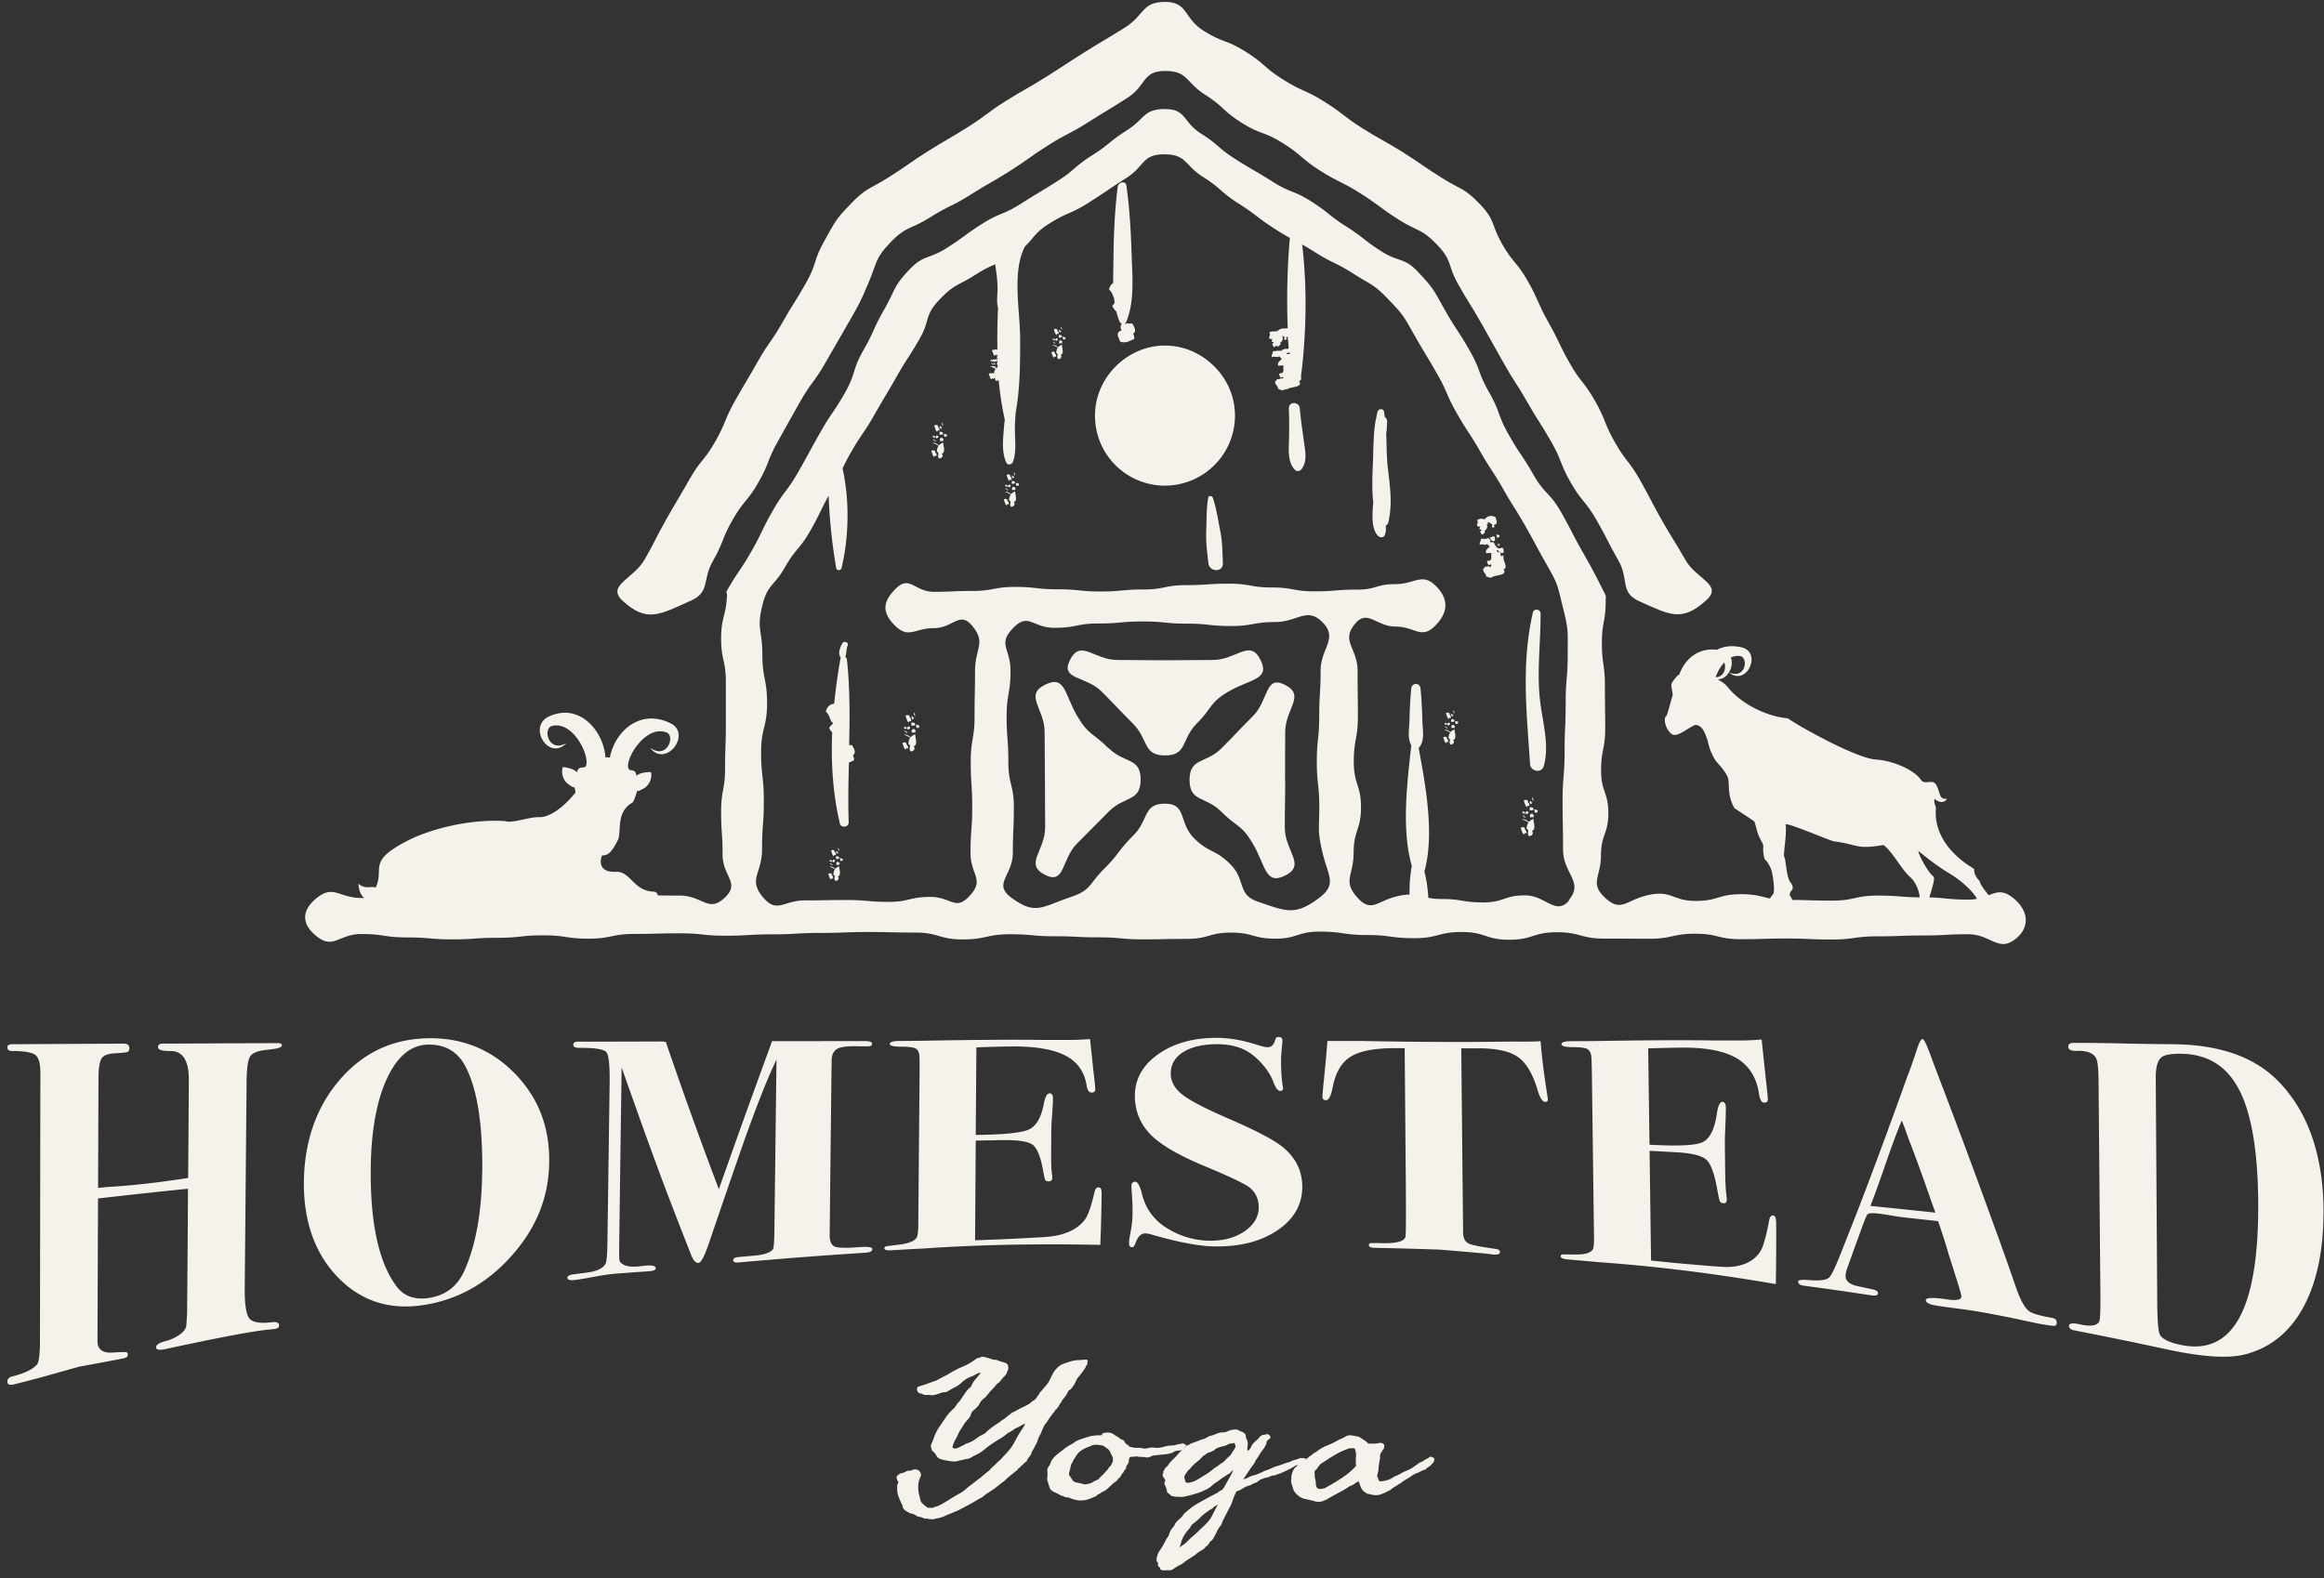
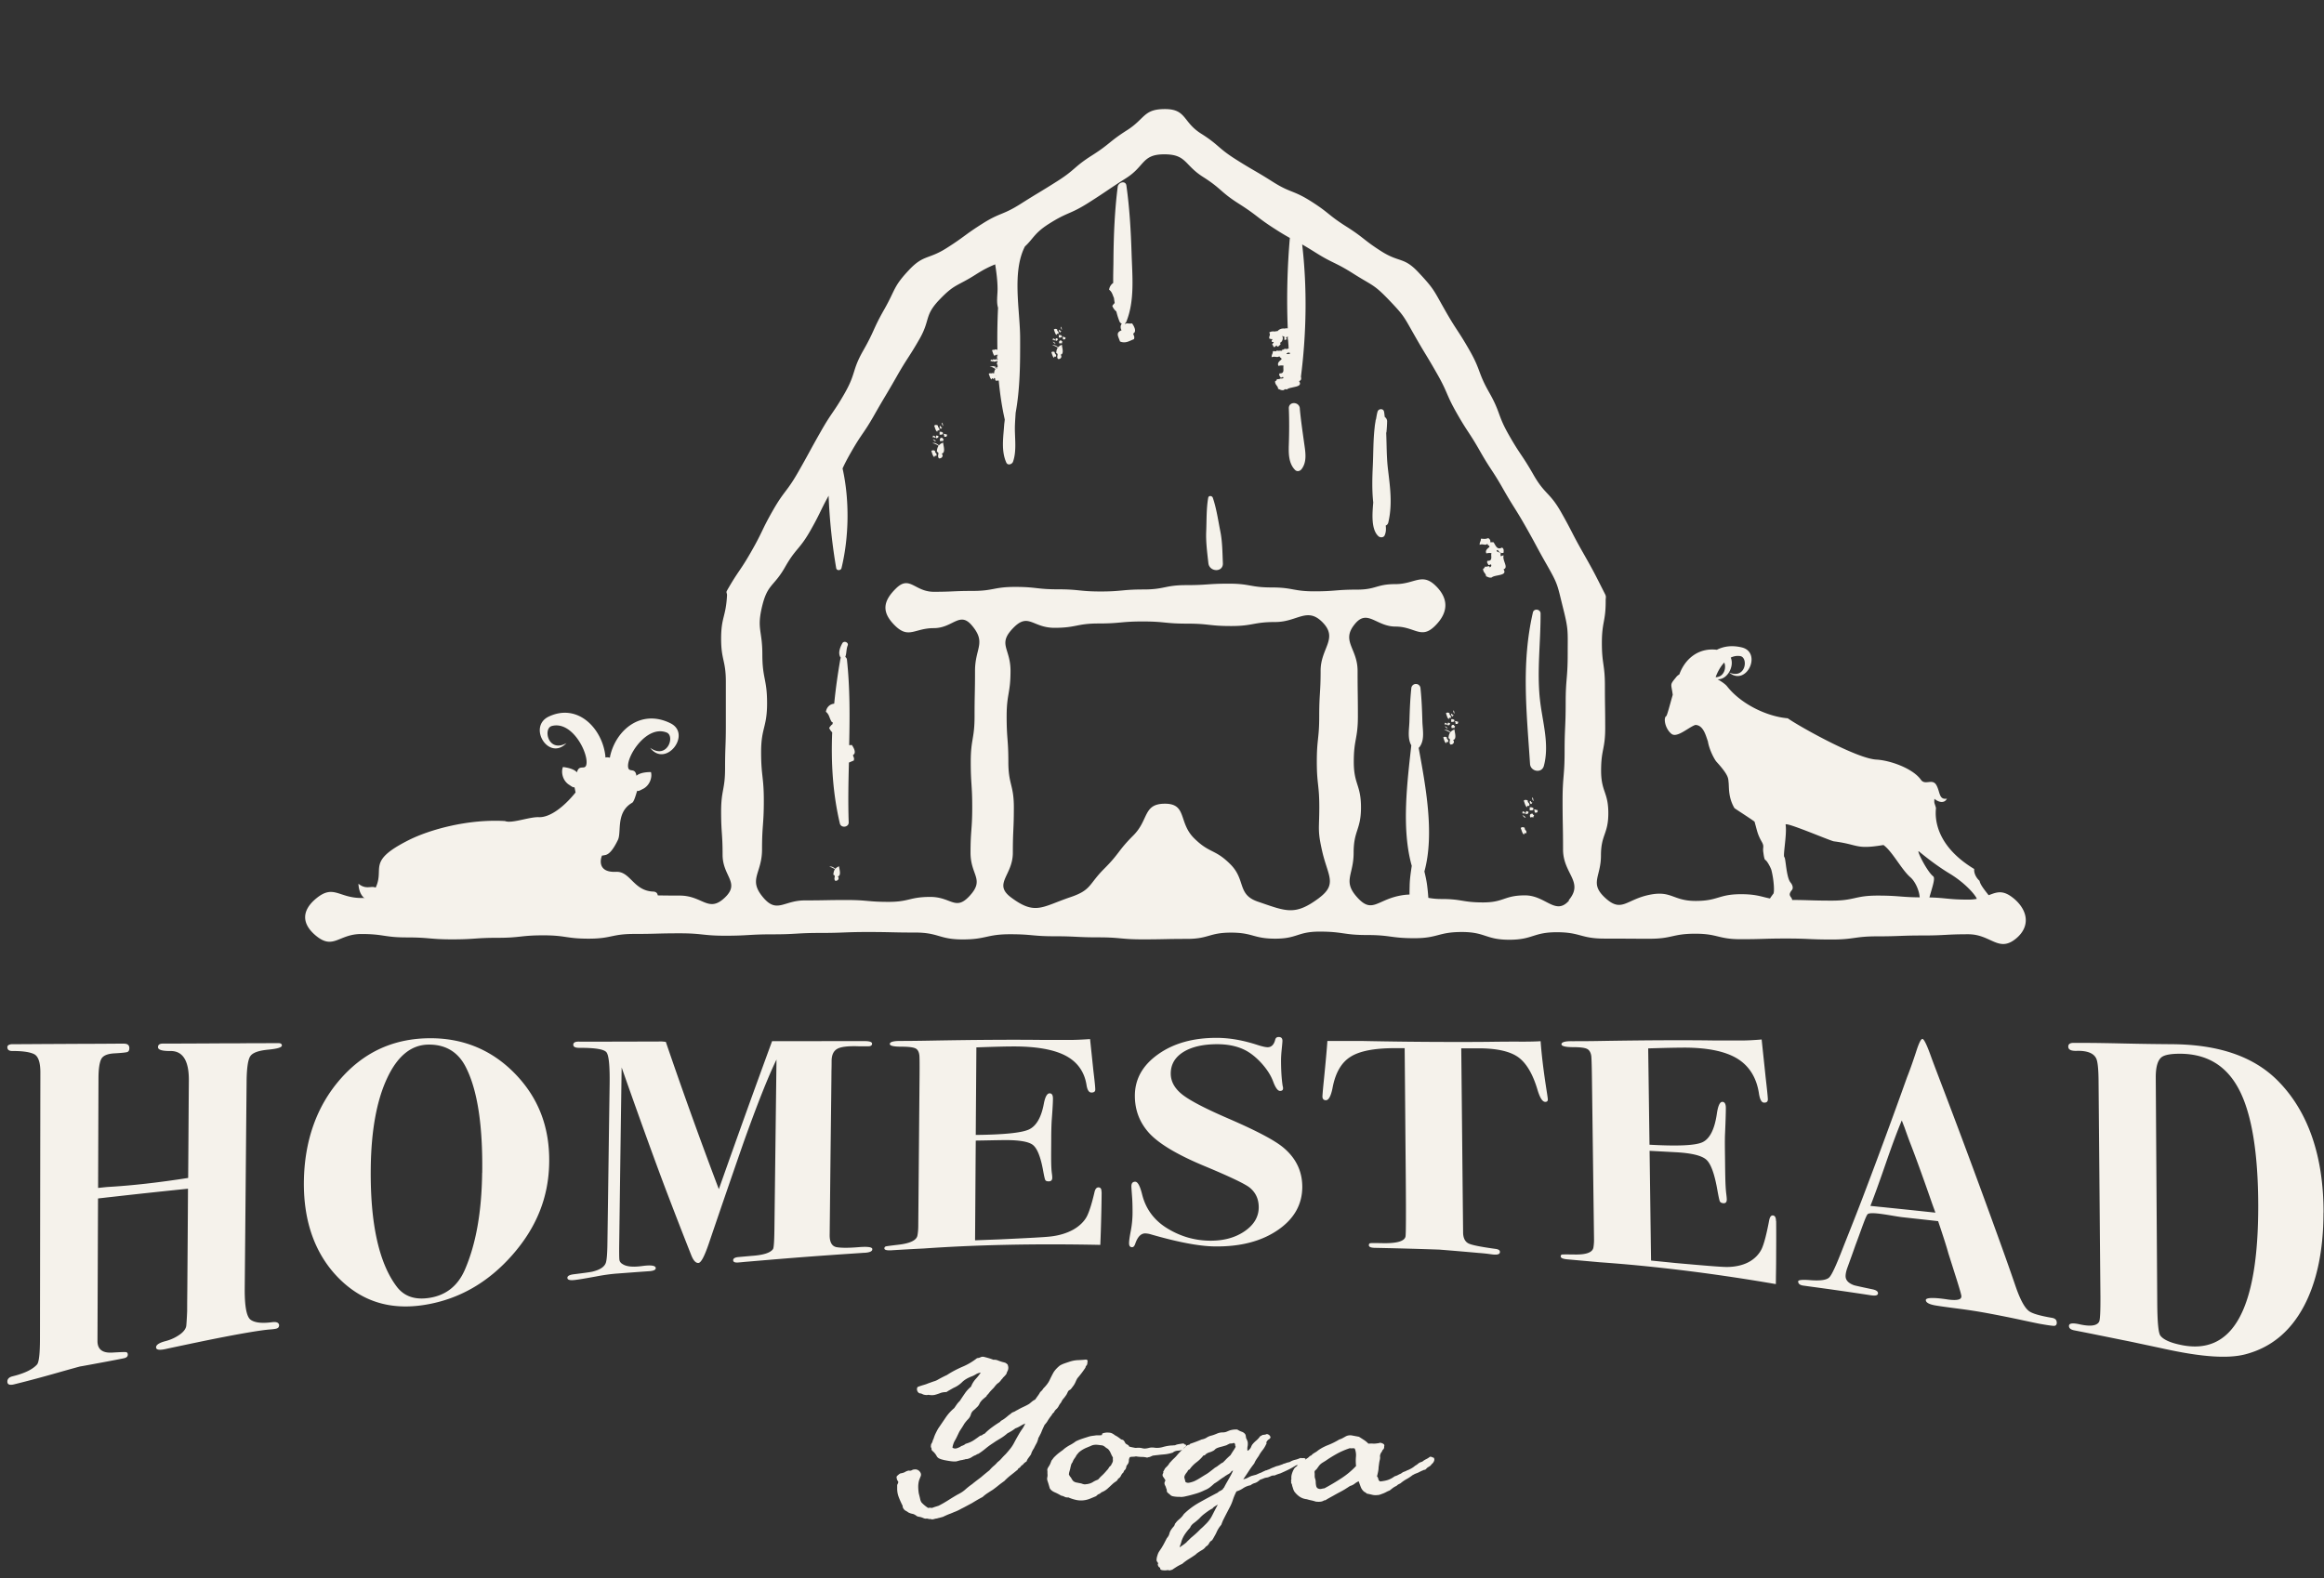
<svg xmlns="http://www.w3.org/2000/svg" fill="none" viewBox="0 0 237 161">
  <rect x="0" y="0" width="237" height="161" fill="#333333" stroke="none" />
  <path d="M175.837 67.587c-.387.41-.686.957-.879 1.492.864-.001 1.117-.968.879-1.492Zm-.674 1.71c.4.227.791.493.97.722 1.447 1.842 4.121 3.086 6.184 3.253.92.681 6.966 4.105 9.028 4.213 1.419.077 3.728.9 4.551 2.06.205.292.483.263.762.234.301-.032.603-.064.813.31.122.216.192.446.256.656.139.46.249.822.821.726-.268.517-.853.369-1.276.017-.028.357-.009.412.05.58.027.077.061.177.104.338a.61.61 0 0 1-.005.109c-.048.614-.28 3.602 3.906 6.13-.035.438.2.9.545 1.206.067.364.434.835.789 1.291.323.414.636.816.704 1.113.011.05.093.094.19.148.205.114.479.267.324.572-.016.009.01.085.046.191.087.253.232.675.003.755-.512.172-.574.432-.604.561-.015.06-.022.092-.066.071-.044-.019-.14-.016-.25-.013-.26.008-.597.018-.483-.258.03-.068.058-.127.085-.183.093-.195.161-.34.184-.618l-.241-.347h-.001c-.352-.505-.966-1.383-.955-1.4.023-.22-1.039-1.575-2.777-2.622-1.353-.817-2.503-1.752-2.953-2.117a7.504 7.504 0 0 0-.176-.142c-.304-.234.801 2.029 1.456 2.538.195.152.006.799-.209 1.533-.22.754-.467 1.6-.354 2.1.102.43-.004.449-.127.471-.158.028-.344.062-.152.98.151.723-2.157.499-1.332-.268.049-.046.095-.198.153-.389.092-.305.215-.711.43-.947.036-.042.015-.237.002-.36a1.177 1.177 0 0 1-.009-.09c.569-.656-.037-2.344-.735-2.935-.426-.37-.855-.974-1.285-1.576-.488-.684-.975-1.368-1.456-1.711-1.895.316-2.375.195-3.22-.019-.434-.11-.966-.244-1.835-.356-.129-.017-.796-.28-1.6-.596-1.456-.573-3.36-1.323-3.324-1.107.086.518-.008 1.409-.085 2.137-.065.614-.118 1.113-.04 1.176.055.042.095.34.146.724.087.645.205 1.534.482 1.864.272.328.262.625.147.762-.342.408-.226.57-.105.739.059.082.119.165.128.28-.461.723-.547.733-1.271.81l-.144.015a.176.176 0 0 0-.063.018c-.055.021-.136.054-.331.038-.124-.01-.163.11-.209.25-.067.207-.149.46-.547.397-.617-.103.041-1.402.642-2.161.13-.16.058-1.415-.196-2.405-.038-.17-.411-.934-.627-1.045-.099-.05-.156-.472-.186-.686l-.013-.096a1.688 1.688 0 0 1-.01-.449c.016-.184.027-.314-.163-.643-.338-.595-.432-.951-.569-1.472-.044-.163-.091-.343-.151-.55-.013-.04-.757-.53-1.345-.916-.37-.244-.679-.446-.706-.472-.519-.883-.552-1.713-.575-2.27-.006-.148-.011-.277-.025-.382a2.45 2.45 0 0 1-.012-.12c-.029-.322-.062-.687-1.218-1.954-.168-.179-.723-1.148-.881-2.094-.028-.073-.057-.161-.09-.258-.186-.554-.47-1.4-1.19-1.406-.229.077-.511.252-.806.436-.593.369-1.24.77-1.616.48-.622-.486-.845-1.53-.576-1.801.067.054.218-.49.44-1.284.077-.277.162-.584.256-.907a12.05 12.05 0 0 0-.09-.564c-.044-.247-.069-.388-.042-.518.035-.171.16-.325.449-.68l.055-.069c.082-.1.184-.182.301-.248.562-1.566 1.921-2.744 3.827-2.514.701-.36 1.56-.48 2.546-.24 2.1.515.477 4.039-1.303 2.557 1.743.731 1.982-1.55 1.135-1.673a1.611 1.611 0 0 0-.961.154c.382.894-.341 2.25-1.339 2.215Zm-118.884 4.76c2.144-.561 3.846 2.981 3.497 4.012-.072.21-.217.217-.377.224-.209.008-.442.018-.562.494-.23-.267-.717-.46-1.426-.544-.212.488-.055 1.426.69 1.85.249.184.432.276.479.193.024.078.049.209.078.358.011.062.024.127.038.193-1.204 1.499-2.63 2.566-3.741 2.522-.415-.02-.993.105-1.57.23-.752.164-1.504.327-1.89.165-3.781-.22-7.683.875-9.808 1.942-2.993 1.506-3.018 2.285-3.05 3.277-.015.451-.031.946-.327 1.572-.177-.083-.356-.069-.554-.052-.327.027-.705.058-1.203-.344.095 1.89 1.496 1.895 2.379 1.898.317.001.567.002.666.09 1.114.984 4.978 3.045 7.15 1.435 1.155 1.133 1.69.812 2.177.52.31-.186.601-.36 1.022-.134.094.05.159.113.223.174.27.26.514.494 2.898-.303.101-.26 1.012-.134 1.805-.024.495.07.944.131 1.121.089.058-.014.119-.031.183-.05.368-.104.842-.238 1.336.114 1.508 1.086 3.855.939 3.21-.129-.161-.267-.556-.516-.818-.68-.215-.136-.341-.215-.175-.203.13-.064.395-.111.678-.163.492-.089 1.04-.188 1.033-.398 1.675-.377 1.932-.377 3.671-.377a13.082 13.082 0 0 1-1.52 1.439c-.303.246-.43.35-.476.594-.139.666.108.502.448.275.272-.18.603-.401.847-.275.479.24 1.64.672 1.686-.57.028-.681.432-1.123.736-1.445.313-.34.414-1.058-.22-1.076-1.073-.044-1.66-.626-2.193-1.153-.472-.467-.902-.893-1.59-.863-1.922.093-1.6-1.315-1.435-1.655l.003-.006c.101-.002.198-.023.284-.042.028-.006.055-.012.081-.016.313-.083.709-.415 1.252-1.537.12-.25.142-.62.167-1.04.054-.92.123-2.08 1.286-2.75.157-.092.3-.55.41-.9a4.31 4.31 0 0 1 .115-.343c.036.092.23.019.497-.13.782-.34 1.048-1.25.892-1.757-.709 0-1.215.139-1.481.378-.063-.491-.292-.528-.497-.561-.155-.026-.297-.049-.34-.267-.24-1.068 1.849-4.39 3.91-3.588.91.34.083 2.806-1.675 1.563 1.601 2.09 4.279-1.407 2.08-2.502-3-1.49-5.567.672-6.165 3.377-.007.028-.002.038.002.047.006.013.009.019-.048.082l-.12-.028-.156-.01-.12.02c-.058-.07-.053-.078-.045-.093.005-.008.012-.019.009-.046-.295-2.76-2.76-5.428-5.742-4.048-2.236 1.021-.046 4.61 1.776 2.723-1.877 1.04-2.42-1.509-1.49-1.748Z" fill="#F5F2EB" fill-rule="evenodd" clip-rule="evenodd" />
  <path d="m141.176 147.452-.027.148c.018.043 0 .117-.053.222a.436.436 0 0 0-.161.241l-.093.13a.475.475 0 0 0-.067.148.492.492 0 0 0-.04.259.409.409 0 0 1 0 .148.63.63 0 0 1-.013.13 3.187 3.187 0 0 0-.08.398l-.054.399c0 .136-.018.29-.053.463a9.007 9.007 0 0 1-.107.463c.08.099.125.191.133.278.009.092.072.173.187.241.357-.037.642-.096.855-.176.214-.081.419-.195.615-.343.142-.043.253-.087.333-.13.072-.043.174-.092.308-.148l.213-.148c.214-.08.334-.13.361-.148a.373.373 0 0 1 .067-.037l.106-.037c.303-.136.535-.278.695-.427.133-.074.245-.151.334-.231.071-.068.209-.133.414-.195.115-.098.245-.182.387-.25.143-.068.272-.151.387-.25.098 0 .17.013.214.037l.08.037.107.037a.373.373 0 0 1 .027.306.724.724 0 0 1-.187.287c-.089.08-.134.13-.134.148 0 .013-.009.025-.027.037-.053.044-.12.09-.2.139-.08.044-.147.09-.2.139-.089.111-.16.167-.214.167a.224.224 0 0 0-.133.037 6.753 6.753 0 0 0-.334.148 2.429 2.429 0 0 1-.307.148 2.008 2.008 0 0 0-.348.149.327.327 0 0 1-.107.055 4.48 4.48 0 0 1-.627.417 3.536 3.536 0 0 0-.601.417l-.214.111a.634.634 0 0 0-.187.148c-.16.074-.289.148-.387.222-.098.075-.209.161-.334.26a2.274 2.274 0 0 0-.347.157 2.462 2.462 0 0 1-.401.176 3.76 3.76 0 0 1-.227.084.8.8 0 0 1-.254.046c-.204.025-.4.012-.587-.037a7.69 7.69 0 0 0-.508-.111.883.883 0 0 0-.267-.186 1.175 1.175 0 0 1-.347-.481 15.6 15.6 0 0 1-.214-.593c-.16.074-.294.154-.4.241a1.367 1.367 0 0 1-.481.241 35.15 35.15 0 0 1-.548.352c-.187.111-.383.219-.587.324a23.77 23.77 0 0 0-.601.333c-.205.111-.41.226-.615.343-.142.099-.24.136-.293.111-.161.136-.446.179-.855.13a3.813 3.813 0 0 0-.481-.13 4.48 4.48 0 0 1-.427-.111 1.613 1.613 0 0 1-.762-.278 2.287 2.287 0 0 1-.52-.519 2.055 2.055 0 0 1-.121-.277.848.848 0 0 0-.04-.139l-.053-.158a.5.5 0 0 0-.08-.25.188.188 0 0 1 0-.194c-.036-.031-.045-.071-.027-.121a.552.552 0 0 0 .027-.139 1.362 1.362 0 0 1 .067-.556c.062-.197.146-.376.253-.537.054-.061.125-.123.214-.185a.216.216 0 0 0 .08-.111c.009-.031.036-.062.08-.093.045-.037.098-.074.161-.111a2.36 2.36 0 0 0 .187-.111c.044-.043.089-.083.133-.12a.876.876 0 0 1 .174-.112c.062-.03.12-.064.173-.101l.161-.112a.707.707 0 0 0 .146-.129.405.405 0 0 1 .201-.111.963.963 0 0 1 .24-.213c.089-.056.187-.115.294-.176.303-.254.677-.47 1.122-.649a7.396 7.396 0 0 0 1.202-.593c.124-.037.231-.08.32-.129l.267-.148a.983.983 0 0 1 .722-.13l.694.13c.178.111.352.222.521.333.169.111.316.235.441.37.062-.006.129-.009.2-.009.071-.006.147-.006.227 0 .16.013.329.003.507-.028a.504.504 0 0 0 .161-.027.41.41 0 0 1 .133-.028c.267.062.401.154.401.278Zm-3.526.278c-.481.16-.917.348-1.309.565-.391.216-.765.447-1.121.694a2.357 2.357 0 0 1-.147.093 1.624 1.624 0 0 0-.134.083 1.627 1.627 0 0 0-.254.176 1.282 1.282 0 0 0-.2.223 51.618 51.618 0 0 1-.227.314.437.437 0 0 1-.053.047.367.367 0 0 0-.054.046l-.053.056a.278.278 0 0 0-.04.185c.009.043.013.111.013.204v.185c0 .037.009.099.027.185.053.136.08.272.08.408 0 .098.013.219.04.361.027.142.093.238.2.287a.532.532 0 0 0 .334.037c.125-.031.227-.049.307-.055a22.592 22.592 0 0 0 1.763-1.047 8.11 8.11 0 0 0 1.469-1.232 4.702 4.702 0 0 1-.013-.936 1.776 1.776 0 0 0-.12-.842.474.474 0 0 0-.254-.028 1.259 1.259 0 0 1-.254-.009Z" fill="#F5F2EB" />
  <path d="M127.215 147.97c.035.018.084-.003.147-.065a.594.594 0 0 0 .08-.083l.066-.075c.036-.055.067-.117.094-.185.027-.068.058-.129.093-.185.107-.142.245-.284.414-.426.161-.136.29-.278.388-.426a.754.754 0 0 1 .12-.065.37.37 0 0 0 .12-.083 2.75 2.75 0 0 0 .294-.037.848.848 0 0 0 .16-.056c.196.037.321.142.374.315-.009.093-.067.17-.174.231a.546.546 0 0 0-.2.214c-.044.049-.058.098-.04.148.018.049.005.099-.04.148a2.685 2.685 0 0 1-.361.593c-.16.203-.289.401-.387.593a9.376 9.376 0 0 0-.254.37c-.08.123-.147.253-.2.389a10.5 10.5 0 0 0-.561.778 21.14 21.14 0 0 1-.561.834c.169-.031.312-.078.428-.139a4.97 4.97 0 0 1 .4-.195l.241-.065a.687.687 0 0 1 .106-.027l.134-.037.334-.149a.72.72 0 0 0 .093-.037l.107-.037.16-.083c.036-.019.098-.046.187-.083a.32.32 0 0 1 .147-.056.311.311 0 0 0 .147-.056 1.1 1.1 0 0 0 .241-.092 3.08 3.08 0 0 1 .24-.111c.107-.037.2-.074.281-.112a1.49 1.49 0 0 1 .307-.092c.107-.031.213-.068.32-.111a.824.824 0 0 0 .16-.056.425.425 0 0 1 .134-.055 1.55 1.55 0 0 0 .187-.056.221.221 0 0 1 .08-.037c.16-.037.263-.062.307-.074a.491.491 0 0 0 .094-.056 1.92 1.92 0 0 1 .481-.176c.124-.024.293-.083.507-.176.134.013.231.016.294.01a.361.361 0 0 1 .24.064c-.071.235-.2.392-.387.473-.187.08-.387.151-.601.213-.303.185-.561.33-.775.435a20.29 20.29 0 0 1-.828.38 3.913 3.913 0 0 0-.561.204c-.16 0-.28.018-.36.055-.107.05-.192.087-.254.111a.953.953 0 0 1-.227.056.953.953 0 0 0-.227.056 3.906 3.906 0 0 1-.334.129.31.31 0 0 0-.12.056c-.178.166-.347.271-.508.315a1.133 1.133 0 0 0-.427.222 2.022 2.022 0 0 0-.748.296 2.521 2.521 0 0 1-.694.334c-.152.296-.272.58-.361.852a4.47 4.47 0 0 1-.36.834l-.441.852-.214.426c-.062.148-.12.296-.173.444a2.902 2.902 0 0 0-.481.76 4.3 4.3 0 0 1-.214.407 4.816 4.816 0 0 1-.24.408.684.684 0 0 0-.307.315.762.762 0 0 1-.334.333c-.089.136-.214.25-.374.343-.16.093-.312.188-.454.287-.08.056-.152.117-.214.185-.205.142-.436.294-.694.454-.25.155-.472.318-.668.491a4.431 4.431 0 0 0-.534.278 10.41 10.41 0 0 0-.481.315l-.227.065a.265.265 0 0 1-.2-.028 1.719 1.719 0 0 1-.561.019c-.196-.025-.276-.105-.241-.241-.116-.068-.178-.121-.187-.158a.26.26 0 0 0-.08-.139c.062-.099.062-.188 0-.268-.071-.087-.107-.158-.107-.213 0-.161.027-.315.08-.463.045-.167.103-.306.174-.417l.254-.38c.107-.173.2-.337.28-.491l.254-.491c.134-.154.218-.299.254-.435.035-.155.102-.306.2-.454l.107-.148.12-.139a.518.518 0 0 0 .147-.287c.071-.093.142-.182.214-.269.08-.08.164-.157.253-.231.178-.149.325-.315.441-.501a7.428 7.428 0 0 1 1.603-1.194c.605-.34 1.219-.67 1.843-.992.115-.098.182-.151.2-.157l.053-.019c.027-.006.103-.052.227-.138.027-.007.049-.031.067-.075a.254.254 0 0 1 .094-.111c.071-.136.147-.278.227-.426.089-.154.182-.318.28-.491.098-.173.183-.327.254-.463a5.2 5.2 0 0 0 .174-.38c-.098.031-.165.075-.201.13a.504.504 0 0 1-.147.148.439.439 0 0 1-.133.093 1.92 1.92 0 0 0-.134.074 1.226 1.226 0 0 1-.133.083.716.716 0 0 0-.134.102 5.143 5.143 0 0 0-.521.352c-.169.13-.342.247-.521.352a5.564 5.564 0 0 1-.44.38 2.013 2.013 0 0 1-.521.287 5.102 5.102 0 0 1-.828.334c-.285.086-.552.16-.801.222l-.361.083a1.488 1.488 0 0 1-.307.047.358.358 0 0 1-.134.009 1.04 1.04 0 0 0-.16-.009c-.267 0-.507-.025-.721-.075a3.109 3.109 0 0 1-.134-.064.346.346 0 0 1-.107-.102 2.778 2.778 0 0 1-.133-.102 1.56 1.56 0 0 1-.134-.121.355.355 0 0 1-.053-.194.36.36 0 0 0-.053-.195 7.7 7.7 0 0 0-.054-.176 2.17 2.17 0 0 0-.08-.166.42.42 0 0 1-.027-.324l.027-.056a.266.266 0 0 1 .027-.046c.018-.031.018-.065 0-.102a.504.504 0 0 0-.067-.111.529.529 0 0 1-.067-.112c-.089-.098-.133-.179-.133-.24a.3.3 0 0 1 .04-.195c.044-.074.049-.133.013-.176.062-.092.111-.179.147-.259a.768.768 0 0 1 .2-.241c.134-.136.218-.238.254-.306a.304.304 0 0 1 .08-.111.602.602 0 0 1 .094-.102c.106-.123.2-.222.28-.296.098-.087.191-.179.281-.278a8.061 8.061 0 0 1 1.121-1.111c.063-.025.125-.044.187-.056a.138.138 0 0 0 .107-.093c.41-.135.801-.284 1.175-.444.205-.037.379-.102.521-.195.152-.099.325-.17.521-.213.151-.043.321-.105.508-.185.178-.08.365-.124.56-.13a1.1 1.1 0 0 0 .401-.055l.267-.111c.25-.099.534-.142.855-.13.151.099.298.173.441.222a.744.744 0 0 1 .36.241.428.428 0 0 1 .067.185l.04.241c.036.062.067.127.094.195.026.068.049.132.066.194.018.167.014.315-.013.445a1.329 1.329 0 0 0-.013.426Zm-1.389-.778h-.027a.436.436 0 0 1-.227.055.63.63 0 0 0-.227.037.857.857 0 0 1-.12.065.846.846 0 0 0-.12.065 2.606 2.606 0 0 1-.254.083c-.08.025-.169.05-.267.074-.205.05-.37.102-.494.158a.655.655 0 0 0-.214.157.625.625 0 0 1-.214.139l-.16.074a3.63 3.63 0 0 1-.174.056 1.15 1.15 0 0 0-.307.148.504.504 0 0 0-.12.111c-.027.037-.085.056-.174.056a3.832 3.832 0 0 1-.721.704 3.124 3.124 0 0 0-.694.722c-.089.025-.147.068-.174.13a.684.684 0 0 1-.12.185c-.196.241-.272.429-.227.565.018.062.036.127.053.195.018.062.031.123.04.185.107.099.254.127.441.083a2.82 2.82 0 0 0 .494-.157c.178-.087.352-.182.521-.287l.521-.324a3.8 3.8 0 0 0 .494-.325l.441-.342c.044-.044.115-.093.213-.148a1.06 1.06 0 0 0 .214-.149c.116-.08.196-.139.24-.176.072-.055.152-.102.241-.139.071-.068.138-.132.2-.194a7.09 7.09 0 0 1 .187-.195c.063-.061.125-.12.187-.176a2.44 2.44 0 0 1 .2-.176c.098-.16.192-.308.281-.444l.133-.204c.045-.074.085-.148.121-.222a.387.387 0 0 1-.054-.213c0-.081-.044-.139-.133-.176Zm-2.191 6.706a.343.343 0 0 0-.146.064 2.317 2.317 0 0 1-.174.102c-.178.124-.352.25-.521.38-.169.13-.325.275-.467.435a6.043 6.043 0 0 1-.548.464c-.214.154-.352.321-.414.5-.196.21-.369.426-.521.648a2.928 2.928 0 0 0-.36.741 2.83 2.83 0 0 1-.107.352c-.036.08-.062.167-.08.259l.334-.231c.115-.08.218-.158.307-.232a.37.37 0 0 0 .093-.092.395.395 0 0 1 .094-.093l.32-.315.348-.296c.231-.198.445-.402.641-.612.089-.074.169-.145.24-.213.071-.068.142-.139.214-.213.329-.308.578-.639.747-.991.179-.352.366-.713.561-1.083a1.85 1.85 0 0 1-.16.101 2.357 2.357 0 0 0-.147.093.713.713 0 0 0-.254.232Z" fill="#F5F2EB" />
  <path d="M120.626 147.248c.089.006.147.031.173.074.027.037.076.055.147.055.036.118 0 .201-.107.25-.106.044-.142.115-.106.213a1.706 1.706 0 0 1-.588.139c-.24.019-.419.084-.534.195-.312.105-.637.17-.975.194a9.55 9.55 0 0 0-.534.056c-.178.019-.361.04-.548.065-.196.092-.316.142-.361.148a.666.666 0 0 0-.2.056 2.162 2.162 0 0 0-.561-.074c-.187 0-.383-.019-.587-.056a1.243 1.243 0 0 1-.308.037c-.106 0-.209.012-.307.037a.615.615 0 0 0-.107.333.718.718 0 0 1-.08.334l-.16.222-.04.176a.605.605 0 0 1-.067.176l-.12.13a.24.24 0 0 0-.067.167 1.072 1.072 0 0 0-.267.342.63.63 0 0 1-.294.324.597.597 0 0 1-.253.297 2.36 2.36 0 0 0-.334.259c-.196.185-.37.346-.521.482a1.99 1.99 0 0 1-.601.352.687.687 0 0 1-.321.204c-.089.061-.16.123-.213.185l-.535.222a2.48 2.48 0 0 1-.614.185c-.303.05-.596.044-.881-.018a4.136 4.136 0 0 1-.802-.259c-.169.012-.298-.01-.387-.065a1.267 1.267 0 0 0-.36-.121 4.651 4.651 0 0 0-.641-.333c-.241-.105-.41-.241-.508-.408l-.12-.407a6.66 6.66 0 0 0-.12-.371.668.668 0 0 1-.014-.352c.027-.111.031-.234.014-.37v-.185a.784.784 0 0 0-.014-.158c-.009-.093.031-.207.12-.343.054-.08.098-.154.134-.222.036-.068.062-.126.08-.176a3.41 3.41 0 0 1 .054-.139c.017-.049.035-.092.053-.13l.08-.092.08-.111a1.92 1.92 0 0 1 .08-.102c.036-.037.072-.071.107-.102a3.59 3.59 0 0 1 .374-.333 8.35 8.35 0 0 1 .428-.315c.097-.093.195-.173.293-.241a4.36 4.36 0 0 1 .454-.278c.143-.074.303-.173.481-.296a.427.427 0 0 1 .134-.093l.16-.074a6.64 6.64 0 0 1 .494-.185c.151-.05.325-.105.521-.167.169-.056.307-.09.414-.102.071-.012.142-.022.214-.028.08-.012.164-.025.253-.037h.321a.893.893 0 0 0 .267-.037c-.053-.099.009-.167.187-.204.178-.037.312-.049.401-.037.178 0 .32.028.427.084.107.055.205.12.294.194.178.087.374.216.587.389.045.031.089.05.134.056a.31.31 0 0 1 .134.055c.071.074.12.142.146.204a.443.443 0 0 0 .174.204c.053.024.107.055.16.092a.264.264 0 0 1 .107.149c.187.049.356.086.508.111.08.024.173.031.28.018a1.548 1.548 0 0 1 .574.047.993.993 0 0 0 .241.027c.133-.006.28-.03.44-.074.152-.037.325-.043.521-.018.267.043.548.024.842-.056.293-.086.592-.142.894-.167a1.3 1.3 0 0 0 .187-.009c.036-.006.098-.009.187-.009.089-.049.205-.087.348-.111.142-.025.293-.05.454-.074Zm-7.639.555a2.063 2.063 0 0 1-.308-.213.201.201 0 0 0-.093-.064.511.511 0 0 0-.267-.093 7.79 7.79 0 0 1-.16-.019l-.134-.018c-.285-.037-.521-.016-.708.065a3.415 3.415 0 0 1-.28.12l-.267.111a2.906 2.906 0 0 0-.748.463l-.174.204a.94.94 0 0 0-.147.241 9.68 9.68 0 0 0-.187.269c-.053.08-.098.176-.133.287a.797.797 0 0 0-.16.305 3.355 3.355 0 0 1-.027.121l-.027.092a1.735 1.735 0 0 1-.04.195 5.906 5.906 0 0 0-.053.194 1.382 1.382 0 0 0-.067.352c.018.037.044.087.08.149a.395.395 0 0 0 .107.129c.035.062.076.13.12.204.045.074.085.13.12.167a.718.718 0 0 0 .347.167c.072.012.147.027.227.046.081.012.165.028.254.046.196.074.33.105.401.093.089-.013.142-.019.16-.019.241-.031.445-.099.614-.204.152-.098.33-.185.535-.259.071-.074.142-.151.213-.231.08-.081.165-.161.254-.241.089-.087.169-.17.24-.25.081-.087.156-.173.228-.26a.65.65 0 0 0 .133-.166c.018-.031.036-.059.053-.084a.998.998 0 0 1 .054-.083c.125-.105.182-.161.174-.167-.009-.006-.005-.025.013-.055.116-.186.169-.328.16-.427a1.626 1.626 0 0 1 0-.296 2.011 2.011 0 0 1-.12-.213 8.565 8.565 0 0 1-.107-.231 1.376 1.376 0 0 0-.28-.427Zm-10.221-8.595.053.204a.726.726 0 0 1-.053.407l-.081.167-.053.167a2.32 2.32 0 0 1-.24.277 1.02 1.02 0 0 0-.187.223l-.081.074-.053.074-.053.074-.054.056a.87.87 0 0 1-.187.166.898.898 0 0 0-.187.167 6.617 6.617 0 0 1-.08.093.335.335 0 0 0-.067.083.95.95 0 0 1-.066.083l-.081.093a6.787 6.787 0 0 0-.253.259c-.08.087-.156.179-.227.278a2.22 2.22 0 0 1-.12.13.274.274 0 0 0-.094.148l-.307.259a1.744 1.744 0 0 0-.281.297.872.872 0 0 0-.133.222 1.047 1.047 0 0 1-.267.352 3.39 3.39 0 0 0-.16.158 3.46 3.46 0 0 1-.174.148.873.873 0 0 0-.254.361 1.12 1.12 0 0 1-.294.537 3.741 3.741 0 0 0-.4.482 8.084 8.084 0 0 1-.334.537c-.062.093-.12.185-.174.278l-.133.278-.16.333c-.054.105-.112.21-.174.315-.107.192-.183.42-.227.686.142.098.307.114.494.046s.325-.139.414-.213c.178-.05.32-.124.427-.222.339-.099.615-.22.828-.362.214-.142.436-.299.668-.472a.38.38 0 0 0 .24-.093.523.523 0 0 1 .214-.111c.214-.222.459-.435.735-.639.276-.204.556-.392.841-.565a.384.384 0 0 1 .16-.148 2.61 2.61 0 0 0 .214-.13 4.07 4.07 0 0 0 .347-.268c.107-.093.232-.189.374-.288a.568.568 0 0 1 .214-.148c.098-.037.169-.068.213-.092.081-.056.17-.105.268-.149.151-.092.347-.194.587-.305.241-.111.436-.213.588-.306l.28-.231c.098-.081.209-.152.334-.213a5.49 5.49 0 0 1 .134-.195l.133-.185c.098-.13.178-.256.241-.38.142-.117.249-.241.32-.37.294-.291.503-.565.628-.825.124-.265.254-.522.387-.769.143-.247.365-.494.668-.741.142-.086.311-.163.507-.231s.392-.133.588-.195c.267-.08.534-.123.801-.129.294-.013.552-.031.775-.056.107.025.16.068.16.13a.55.55 0 0 1-.013.111.75.75 0 0 1-.014.13.343.343 0 0 1-.093.24c-.062.068-.094.136-.094.204a10.121 10.121 0 0 1-.828 1.093 5.729 5.729 0 0 1-.106.195l-.081.185c-.053.123-.124.25-.213.38a2.301 2.301 0 0 0-.12.157 2.703 2.703 0 0 1-.121.158.435.435 0 0 1-.147.12.443.443 0 0 0-.146.12 1.58 1.58 0 0 1-.054.102 2.308 2.308 0 0 1-.133.269l-.107.148-.107.148a1.951 1.951 0 0 0-.241.315l-.053.111-.053.093c-.08.086-.156.201-.227.343a1.11 1.11 0 0 1-.281.342c-.107.118-.16.192-.16.223 0 .024-.018.049-.054.074-.124.123-.186.194-.186.213a.3.3 0 0 1-.027.065 3.278 3.278 0 0 0-.227.296 3.606 3.606 0 0 0-.161.241c-.089.16-.2.309-.333.444-.054.112-.107.226-.161.343a4.779 4.779 0 0 0-.147.343 2.473 2.473 0 0 1-.16.343 4.18 4.18 0 0 1-.173.324 1.568 1.568 0 0 1-.081.287c-.026.086-.062.17-.106.25a9.46 9.46 0 0 0-.267.519c-.143.21-.241.413-.294.611-.107.154-.201.284-.281.389a1.163 1.163 0 0 0-.173.333c-.187.112-.312.223-.374.334a.497.497 0 0 0-.174.12c-.018.025-.04.053-.067.084l-.08.092a.691.691 0 0 1-.107.065c-.044.019-.071.059-.08.121a24.16 24.16 0 0 1-.748.602 5.793 5.793 0 0 0-.641.583c-.196.136-.387.278-.574.426a7.611 7.611 0 0 1-.28.222l-.294.223c-.196.123-.388.247-.574.37a3.61 3.61 0 0 0-.495.389c-.195.099-.382.201-.56.306-.179.105-.348.207-.508.306l-.761.407a8.094 8.094 0 0 1-.347.176 4.59 4.59 0 0 1-.735.343 9.91 9.91 0 0 1-.374.157c-.125.044-.25.093-.374.149-.124.055-.25.114-.374.175l-.374.102a1.762 1.762 0 0 0-.24.065 1.2 1.2 0 0 0-.28.056.88.88 0 0 1-.254.037.447.447 0 0 0-.187-.037.32.32 0 0 1-.107 0 .734.734 0 0 0-.24-.047.44.44 0 0 1-.107.01.822.822 0 0 1-.227-.065 1.58 1.58 0 0 0-.454-.13.714.714 0 0 1-.2-.065c-.161-.129-.308-.206-.442-.231a1.462 1.462 0 0 1-.413-.139 7.524 7.524 0 0 0-.12-.083.993.993 0 0 0-.148-.084.65.65 0 0 1-.267-.278.305.305 0 0 1-.053-.166.305.305 0 0 0-.054-.167 8.689 8.689 0 0 1-.347-.787 2.383 2.383 0 0 1-.16-.862v-.352a.445.445 0 0 1 .067-.167.34.34 0 0 0 .04-.166.133.133 0 0 0-.04-.102.197.197 0 0 1-.067-.102 1.609 1.609 0 0 1-.053-.195c-.018-.08-.01-.145.026-.194.018-.025.067-.071.147-.139a.97.97 0 0 1 .2-.139c.223-.037.383-.086.481-.148.098-.062.223-.111.374-.148.125.031.227.021.307-.028a.592.592 0 0 1 .28-.083.577.577 0 0 1 .535.213c.142.166.17.342.08.528l-.107.268a1.581 1.581 0 0 0-.08.287 2.523 2.523 0 0 0-.04.602c.009.229.031.429.067.602a4.9 4.9 0 0 1 .053.204c.018.068.036.142.054.222.017.081.035.155.053.223.027.068.054.129.08.185.16.191.392.389.695.593a.799.799 0 0 1 .187-.019c.07 0 .142.006.213.019a5.08 5.08 0 0 1 .401-.139l.267-.084c.285-.142.61-.327.975-.555.338-.216.663-.414.975-.593.303-.148.552-.309.748-.482.231-.21.48-.407.748-.592.07-.062.142-.121.213-.176l.227-.176.441-.334a21.418 21.418 0 0 1 .855-.704c.151-.179.294-.324.427-.435.152-.124.285-.256.401-.398.16-.118.303-.251.427-.399.125-.142.258-.281.401-.417.178-.197.343-.392.494-.583.151-.191.289-.411.414-.658.071-.136.138-.259.2-.37.063-.111.129-.229.201-.352a7.32 7.32 0 0 1 .36-.574c.071-.099.134-.198.187-.297.054-.099.103-.197.147-.296a8.41 8.41 0 0 0-.28.129c-.08.044-.156.087-.227.13a3.093 3.093 0 0 1-.241.13c-.08.037-.169.074-.267.111a3.83 3.83 0 0 1-.387.269 8.2 8.2 0 0 1-.414.231 4.668 4.668 0 0 1-.721.528l-.401.241c-.125.08-.249.164-.374.25a7.607 7.607 0 0 0-.734.537 7.58 7.58 0 0 1-.735.537c-.062.007-.151.05-.267.13a1.456 1.456 0 0 0-.387.195c-.116.08-.263.145-.441.194a.641.641 0 0 1-.134.019.322.322 0 0 0-.16.037l-.107.018a.655.655 0 0 0-.067.019.562.562 0 0 1-.08.018c-.035.006-.075.013-.12.019a.908.908 0 0 0-.133.028l-.134.037-.133.037a1.053 1.053 0 0 1-.134.027c-.16.013-.36 0-.601-.037a12.5 12.5 0 0 1-.628-.111l-.24-.065a1.349 1.349 0 0 1-.214-.083.56.56 0 0 1-.267-.241 1.647 1.647 0 0 0-.213-.315 1.077 1.077 0 0 0-.174-.176.657.657 0 0 1-.147-.176.24.24 0 0 0-.027-.194c-.035-.056-.044-.133-.026-.232a.34.34 0 0 1 .04-.166c.026-.05.057-.105.093-.167l.053-.176a.91.91 0 0 1 .08-.176c.054-.185.12-.361.201-.528.08-.167.165-.33.254-.491l.801-1.176a4.58 4.58 0 0 1 .855-.936c.107-.16.2-.296.28-.407.08-.111.174-.216.28-.315.179-.272.352-.531.522-.778.169-.247.378-.476.627-.686.107-.278.254-.525.44-.741a5.34 5.34 0 0 0 .548-.685 1.19 1.19 0 0 0-.507.176 2.354 2.354 0 0 1-.48.231c-.401.161-.713.356-.936.584a2.824 2.824 0 0 1-.854.565l-.441.25a3.726 3.726 0 0 0-.28.176c-.241 0-.45.034-.628.102a4.53 4.53 0 0 1-.535.176c-.186.049-.413.049-.68 0-.125.037-.285.031-.481-.019a2.545 2.545 0 0 1-.187-.083.474.474 0 0 0-.214-.046.425.425 0 0 1-.254-.278.417.417 0 0 1 .04-.371 5.82 5.82 0 0 1 .668-.222c.071-.025.138-.046.2-.065l.187-.074c.063-.025.125-.046.187-.065l.2-.074.16-.055c.054-.019.103-.034.148-.047.098-.031.2-.077.307-.139.303-.173.614-.333.935-.481.472-.309.993-.587 1.562-.834a6.378 6.378 0 0 0 1.51-.889.849.849 0 0 0 .36-.093.526.526 0 0 1 .334-.037c.445.111.766.21.961.297.179-.013.339.012.481.074a7.645 7.645 0 0 0 .428.148c.106.025.2.049.28.074.08.025.174.093.281.204Z" fill="#F5F2EB" />
  <path d="M160.031 91.841c-1.391 1.62-2.379-.506-4.513-.506s-2.134.72-4.268.72-2.134-.348-4.268-.348a7.17 7.17 0 0 1-1.32-.119c-.032-.435-.071-.87-.127-1.288-.063-.482-.166-.94-.276-1.4 1.059-3.864.11-8.78-.585-12.614.031-.023.055-.04.079-.07.569-.744.324-1.755.3-2.649-.031-1.114-.071-2.213-.19-3.327a.47.47 0 0 0-.94 0c-.119 1.114-.158 2.205-.19 3.327-.023.822-.221 1.74.19 2.466-.403 3.692-1.028 8.49.047 12.29-.095.649-.197 1.305-.213 1.977-.008.308-.016.632-.016.956-.308 0-.656.04-1.114.135-2.221.482-2.727 1.77-4.174.197-1.572-1.707-.411-2.276-.411-4.592s.751-2.324.751-4.64c0-2.315-.735-2.315-.735-4.64 0-2.323.419-2.323.419-4.639 0-2.316-.031-2.323-.031-4.647 0-2.324-1.747-3.035-.245-4.814 1.264-1.501 2.157.3 4.117.3 1.961 0 2.601 1.329 4-.047 1.375-1.343 1.47-2.766.095-4.11-1.399-1.375-2.142-.174-4.102-.174-1.961 0-1.961.562-3.921.562-2.181 0-2.181.174-4.355.174-2.173 0-2.181-.396-4.355-.396-2.173 0-2.181-.387-4.363-.387-2.181 0-2.173.15-4.355.15-2.181 0-2.181.443-4.355.443-2.173 0-2.181.205-4.363.205-2.181 0-2.181-.221-4.363-.221-2.181 0-2.181-.245-4.363-.245-2.181 0-2.181.411-4.37.411-1.96 0-1.96.087-3.92.087s-2.45-1.723-3.85-.348c-1.375 1.344-1.47 2.458-.103 3.802 1.4 1.375 1.992.253 3.952.253s2.632-1.763 3.889-.269c1.494 1.77.316 2.3.316 4.616s-.047 2.324-.047 4.64c0 2.315-.388 2.323-.388 4.64 0 2.315.15 2.323.15 4.639 0 2.316-.173 2.323-.173 4.647 0 2.324 1.478 2.695-.095 4.403-1.447 1.572-1.865.102-4 .102-2.133 0-2.133.506-4.267.506-2.135 0-2.135-.19-4.269-.19-2.134 0-2.142.04-4.276.04s-2.821 1.352-4.212-.269c-1.62-1.889-.143-2.434-.143-4.924s.182-2.49.182-4.971c0-2.482-.276-2.49-.276-4.972s.608-2.49.608-4.98c0-2.489-.482-2.49-.482-4.987s-.6-2.576 0-4.995c.545-2.19 1.194-1.928 2.308-3.889 1.114-1.96 1.462-1.762 2.577-3.714 1.027-1.803 1.011-2.024 1.873-3.58.095 2.497.371 5.05.774 7.39.048.276.475.252.538 0 .767-3.146.838-6.925.11-10.173.19-.411.427-.893.854-1.636 1.114-1.96 1.273-1.865 2.387-3.826 1.114-1.96 1.154-1.936 2.268-3.896 1.115-1.96 1.226-1.905 2.348-3.865 1.114-1.96.458-2.355 2.023-3.992 1.573-1.644 1.787-1.343 3.707-2.568.933-.593 1.462-.822 1.976-1.036.127.822.237 1.636.245 2.49 0 .64-.134 1.344.048 1.936a66.02 66.02 0 0 0-.064 4.348c0-.016-.008-.032 0-.048-.126-.063-.221-.071-.324 0-.079-.016-.15-.016-.229.047.095.206.127.467.285.578.023-.032.031-.166.142-.111.024.024.032.063.055.079.016-.024.024-.134.087-.134 0 .063 0 .118.008.181-.024 0-.032-.016-.063-.016v.27h.063v.086c-.087.008-.103-.047-.182-.04a.152.152 0 0 0-.031.064c-.064 0-.095-.047-.166-.04l-.016.032c-.04-.016-.079-.04-.111-.032 0 .016-.016.056-.016.103-.047-.047-.11-.087-.173-.071 0 .04-.072.221.071.174-.016-.024-.024-.047.008-.063.047.055.087.126.15.055 0 0-.016-.016-.016-.024.016 0 .024.008.039 0-.015-.023-.023-.047.008-.063-.015.071 0 .142.048.15.024-.023.103-.031.142-.079 0 .032.024.048.047.056.032-.04.198-.024.174-.214 0 .08 0 .158.008.245-.071.063-.079.182-.023.285.015 0 .023 0 .031-.008 0 .079 0 .166.008.245-.032.016-.063.04-.087.055-.15-.11-.316-.198-.498-.126a.435.435 0 0 0-.221.023c.221.008.419.15.585.237-.087.119-.127.277-.15.467-.111-.056-.198-.056-.285-.008-.087-.024-.166-.032-.253.04.095.205.127.466.285.576.015-.031.031-.15.126-.118.024.031.04.079.071.103.024-.032.032-.19.166-.103 0 .079 0 .158.079.245.071 0 .135 0 .19-.032 0 0 0 .016.008.024.039 0 .063-.008.095-.016.126 1.367.324 2.695.616 3.984-.016.181-.047.363-.063.553-.087 1.28-.316 2.648.221 3.841.143.316.577.182.68-.087.411-1.154.15-2.529.198-3.746.015-.42.047-.83.071-1.241.458-2.521.466-5.082.458-7.659-.008-2.798-.853-6.71.49-9.319.854-.782.965-1.375 2.458-2.315 1.929-1.225 2.111-.925 4.039-2.15 1.929-1.225 1.897-1.28 3.826-2.506 1.928-1.225 1.596-2.426 3.888-2.426 2.277 0 2.024 1.083 3.944 2.3 1.929 1.225 1.739 1.517 3.668 2.742 1.928 1.226 1.818 1.392 3.746 2.617a25.3 25.3 0 0 0 1.447.87 73.202 73.202 0 0 0-.214 9.223.917.917 0 0 0-.332.024.79.79 0 0 0-.711.26.811.811 0 0 0-.277.04c-.189-.032-.411-.016-.569.103.182.292-.063.34.016.624.111.016.182.071.332.04-.04.087-.127.126-.087.292.111-.016.182 0 .198.095-.072.04-.151.079-.143.197.119.04.056.27.245.23a.83.83 0 0 1 .198-.166c.024.07.047.142.158.118.071-.07.142-.142.229-.197 0-.087-.016-.15-.055-.19.245-.055.387-.514.221-.672.032 0 .04-.008.063-.016.072.048.159.072.214.127-.103.008-.016.205-.04.284.119.016.103-.087.237-.055.016-.119-.087-.103-.055-.237a.367.367 0 0 0 .158-.055s.016 0 .024.015v.024c-.063.04 0 .198-.024.269.016 0 .016 0 .032-.008.016.26.039.514.055.775-.008.007-.024.007-.031.031.039 0 .039.047.039.08v.023c-.095.008-.158.047-.221.071 0-.008 0-.016-.016-.024-.261-.079-.332.182-.474.063.008.04.031.072.039.103a.537.537 0 0 1-.15.024c-.016-.008-.024-.024-.032-.032a.796.796 0 0 1-.11.032c-.079 0-.166-.016-.301-.016v.063c-.094 0-.189-.015-.347-.015-.008.331-.127.276-.127.624.316-.142.538.063.751-.08h.071c.016.143.198.12.19.285-.158.166-.482.34-.316.68.189-.063.458-.055.529-.016-.118.222.19.807-.411.775-.11.198.04.284.103.427.127.047.221-.15.285 0 0 .031-.016.047-.024.07-.095.025-.206.056-.293.017 0 .016-.015.023-.015.04-.103.023-.238.063-.332.023 0 .142-.103.182-.19.245.016.395.316.458.308.759.182.047.301.174.577.126a.45.45 0 0 1 .158-.095c.056.008.103.032.19.016.071-.071.198-.11.348-.15.079-.016.166-.032.237-.055.458-.095.932-.174.632-.633.229-.07.245-.245.19-.45.561-4.379.648-9.05.126-13.492.324.19.712.419 1.241.75 1.929 1.226 2.063 1.013 3.992 2.238 1.928 1.225 2.047 1.035 3.628 2.687 1.557 1.628 1.493 1.668 2.608 3.62 1.114 1.96 1.17 1.928 2.284 3.889 1.114 1.952.901 2.078 2.015 4.03 1.115 1.96 1.241 1.89 2.356 3.85 1.114 1.96 1.241 1.889 2.355 3.849 1.115 1.96 1.202 1.913 2.316 3.873 1.114 1.96 1.067 1.992 2.189 3.952 1.115 1.96 1.036 1.991 1.581 4.18.609 2.411.514 2.396.514 4.885 0 2.49-.206 2.49-.206 4.972s-.11 2.49-.11 4.98-.206 2.49-.206 4.979c0 2.49.048 2.49.048 4.987 0 2.498 2.181 3.296.561 5.193l.071-.008Zm-25.482-.26c-2.482 1.857-3.343 1.398-6.276.394-2.134-.727-1.201-2.213-2.798-3.81-1.596-1.596-2.11-1.074-3.714-2.67-1.597-1.597-.696-3.51-2.957-3.51-2.252 0-1.628 1.636-3.224 3.233-1.597 1.596-1.383 1.81-2.98 3.406-1.597 1.597-1.28 2.158-3.414 2.885-2.941.996-3.605 1.89-6.086.032-1.858-1.391.189-2.23.189-4.545 0-2.316.103-2.324.103-4.64 0-2.315-.561-2.315-.561-4.64 0-2.323-.174-2.323-.174-4.639 0-2.316.395-2.323.395-4.647 0-2.324-1.344-2.695.269-4.363 1.565-1.62 1.96-.024 4.213-.024 2.252 0 2.252-.442 4.497-.442s2.253-.206 4.505-.206c2.253 0 2.253.221 4.505.221 2.253 0 2.253.245 4.505.245 2.253 0 2.261-.41 4.514-.41 2.252 0 3.24-1.581 4.821.039 1.62 1.66-.206 2.616-.206 4.932 0 2.316-.142 2.324-.142 4.64 0 2.315-.245 2.323-.245 4.64 0 2.315.253 2.323.253 4.639 0 2.316-.205 2.316.316 4.584.569 2.434 1.534 3.264-.324 4.663l.016-.008Zm-32.912-53.984a1.161 1.161 0 0 0-.347-.198c.142.032.276.087.395.158l-.04.04h-.008Zm-.071.767s-.047-.072-.071-.103c.04.031.071.063.071.103Zm29.972-2.371c0 .047 0 .086.007.134 0 0 .001-.016-.007-.016h-.332c0-.04-.008-.047-.008-.079.047 0 .087 0 .142-.032v-.07a.263.263 0 0 0 .205.055l-.007.008ZM205.36 91.65c-1.787-1.478-2.3.119-4.616.119s-2.316-.23-4.64-.23-2.316-.181-4.639-.181c-2.324 0-2.316.514-4.64.514s-2.316-.072-4.632-.072c-2.315 0-2.315-.584-4.639-.584-2.324 0-2.316.687-4.64.687s-2.442-1.09-4.71-.624c-2.395.49-2.83 1.873-4.529.292-1.589-1.478-.411-2.118-.411-4.291 0-2.174.751-2.166.751-4.332 0-2.165-.736-2.165-.736-4.339 0-2.174.419-2.166.419-4.34 0-2.173-.031-2.165-.031-4.338 0-2.174-.309-2.174-.309-4.347 0-2.174.404-2.174.388-4.348 0-.276.071-.363-.056-.616-1.074-2.118-1.059-2.134-2.228-4.197-1.178-2.063-1.091-2.11-2.261-4.173-1.17-2.063-1.66-1.787-2.83-3.842-1.177-2.063-1.327-1.976-2.497-4.038-1.178-2.063-.83-2.261-2-4.324-1.177-2.063-.838-2.252-2.015-4.315-1.178-2.063-1.304-1.992-2.482-4.063-1.178-2.063-1.091-2.142-2.719-3.88-1.502-1.605-1.929-.973-3.786-2.15-1.849-1.178-1.739-1.368-3.588-2.538-1.858-1.177-1.723-1.383-3.581-2.56-1.857-1.178-2.078-.83-3.928-2.008-1.857-1.178-1.905-1.107-3.762-2.284-1.858-1.178-1.684-1.455-3.549-2.632-1.857-1.178-1.462-2.49-3.667-2.49-2.198 0-2.008.98-3.865 2.158-1.85 1.177-1.716 1.39-3.573 2.569-1.857 1.177-1.683 1.454-3.541 2.631-1.857 1.178-1.881 1.139-3.738 2.316-1.858 1.178-2.063.854-3.921 2.032-1.857 1.177-1.778 1.304-3.636 2.481-1.857 1.178-2.339.64-3.84 2.245-1.605 1.707-1.352 1.976-2.514 4.015-1.162 2.04-.972 2.142-2.134 4.181-1.162 2.04-.72 2.285-1.873 4.324-1.162 2.039-1.328 1.944-2.482 3.983-1.162 2.04-1.123 2.063-2.284 4.095-1.162 2.039-1.423 1.889-2.585 3.928-1.162 2.039-1.02 2.118-2.19 4.165-1.161 2.04-1.32 1.952-2.481 3.992-.127.22.016.245 0 .505-.119 2.206-.6 2.198-.6 4.403 0 2.205.481 2.205.481 4.402v4.41c0 2.206-.079 2.206-.079 4.41 0 2.206-.403 2.206-.403 4.411 0 2.205.15 2.213.15 4.418 0 2.206 1.826 2.838.23 4.363-1.676 1.597-2.261-.205-4.585-.205-2.323 0-2.316-.04-4.64-.04-2.323 0-2.315-.126-4.639-.126-2.324 0-2.316.213-4.64.213-2.323 0-2.315.19-4.639.19-2.324 0-2.316-.387-4.64-.387-2.323 0-2.315.743-4.639.743-2.324 0-2.324-.348-4.648-.348-2.323 0-2.83-1.423-4.615.055-1.478 1.225-1.494 2.569-.016 3.794 1.786 1.478 2.308-.174 4.624-.174 2.315 0 2.315.348 4.64.348 2.323 0 2.315.198 4.639.198 2.323 0 2.316-.159 4.64-.159 2.323 0 2.315-.252 4.639-.252 2.324 0 2.316.34 4.64.34 2.323 0 2.315-.483 4.639-.483 2.324 0 2.324-.063 4.647-.063 2.324 0 2.324.245 4.648.245s2.418-.142 4.837-.142c2.419 0 2.419-.142 4.837-.142 2.419 0 2.419-.095 4.837-.095 2.419 0 2.419.055 4.838.055 2.418 0 2.426.703 4.845.703 2.418 0 2.426-.53 4.845-.53 2.252 0 2.252.206 4.505.206 2.252 0 2.252.111 4.505.111s2.253.206 4.505.206c2.253 0 2.253-.048 4.505-.048 2.253 0 2.253-.64 4.506-.64 2.252 0 2.26.617 4.513.617 2.252 0 2.26-.72 4.513-.72 2.418 0 2.418.348 4.837.348 2.418 0 2.418.324 4.837.324 2.419 0 2.419-.632 4.837-.632 2.419 0 2.419.79 4.837.79 2.419 0 2.427-.767 4.845-.767 2.419 0 2.427.649 4.846.649 2.418 0 2.315.015 4.631.015 2.316 0 2.316-.513 4.64-.513 2.323 0 2.316.56 4.639.56 2.324 0 2.316-.07 4.64-.07s2.316.102 4.639.102c2.324 0 2.316-.324 4.64-.324s2.316-.087 4.64-.087c2.323 0 2.323-.126 4.647-.126 2.324 0 3.09 1.913 4.877.435 1.478-1.225 1.225-2.877-.253-4.102l.016.015Z" fill="#F5F2EB" fill-rule="evenodd" clip-rule="evenodd" />
-   <path d="M113.043 76.326c-1.621-1.62-2.024-1.304-3.186-3.28-1.312-2.229-1.217-4.22-3.272-3.201-2.173 1.083-.055 2.41-.055 4.837 0 2.426.031 2.426.031 4.853 0 2.426.024 2.434.024 4.86 0 2.427-2.181 3.763 0 4.854 2.047 1.027 1.636-1.589 3.256-3.21 1.621-1.62 1.613-1.627 3.233-3.256 1.62-1.62 3.241-.964 3.249-3.256 0-2.292-1.652-1.605-3.265-3.217l-.015.016Zm12.235-5.778c2.245-1.32 4.284-1.185 3.264-3.24-1.082-2.174-2.442.015-4.868.015-2.427 0-2.427.032-4.853.032-2.427 0-2.435-.032-4.861-.032-2.427 0-3.755-2.173-4.845 0-1.028 2.048 1.612 1.597 3.225 3.217 1.62 1.62 1.58 1.66 3.201 3.28 1.62 1.62.98 3.241 3.272 3.241s1.62-1.644 3.24-3.264c1.621-1.62 1.257-2.087 3.233-3.257l-.008.008Zm5.77 9.01c0-2.434.016-2.434.016-4.86 0-2.427 2.134-3.755-.04-4.845-2.047-1.028-1.628 1.58-3.248 3.193-1.62 1.62-1.581 1.66-3.201 3.28-1.62 1.62-3.264.933-3.264 3.225s1.612 1.628 3.232 3.248c1.621 1.62 2.047 1.28 3.217 3.256 1.328 2.253 1.249 4.276 3.304 3.257 2.173-1.083-.04-2.466-.04-4.893 0-2.426.04-2.426.04-4.852l-.016-.008Zm-60.67-18.242c2.118-.948 1.177-2.086 2.331-4.102 1.146-2.015.854-2.181 2.008-4.197 1.146-2.015 1.494-1.817 2.64-3.833 1.146-2.015.846-2.181 1.992-4.197 1.146-2.015 1.114-2.031 2.268-4.047 1.146-2.015 1.383-1.88 2.537-3.896 1.146-2.016 1.17-2.008 2.316-4.023 1.154-2.016 1.178-2 2.087-4.142.94-2.197.648-2.482 2.26-4.157 1.628-1.7 2.047-1.289 4.031-2.545 1.984-1.257 2.118-1.044 4.102-2.3 1.984-1.257 2.039-1.17 4.031-2.427 1.984-1.257 1.921-1.367 3.905-2.624 1.983-1.257 2.094-1.09 4.078-2.347 1.992-1.265 2.015-1.225 3.999-2.49 1.992-1.265 1.494-2.75 3.85-2.75 2.347 0 2.07 1.145 4.054 2.402 1.984 1.257 1.755 1.62 3.739 2.877 1.984 1.257 2.252.838 4.236 2.095 1.984 1.256 1.802 1.54 3.794 2.806 1.984 1.256 2.118 1.05 4.102 2.308 1.992 1.264 1.897 1.406 3.889 2.671 1.992 1.265 2.3.861 3.928 2.569 1.605 1.675 1.028 2.063 2.174 4.078 1.146 2.016 1.225 1.976 2.371 3.991 1.146 2.016 1.122 2.032 2.268 4.047 1.146 2.016 1.257 1.953 2.403 3.968 1.146 2.015 1.249 1.96 2.403 3.976 1.146 2.015.861 2.181 2.007 4.197 1.146 2.015 1.486 1.825 2.64 3.84 1.154 2.016 1.059 2.072 2.213 4.095 1.154 2.016.079 3.257 2.205 4.205 3.067 1.375 4.3 2.118 6.782-.15 1.715-1.573-1.012-2.095-2.158-4.118s-1.225-1.976-2.379-4.007c-1.146-2.024-1.075-2.063-2.221-4.095-1.146-2.023-1.431-1.865-2.584-3.888-1.147-2.024-.87-2.182-2.016-4.205-1.146-2.024-1.454-1.85-2.6-3.88-1.146-2.024-1.004-2.111-2.15-4.135-1.146-2.023-.941-2.142-2.087-4.173-1.146-2.031-1.509-1.826-2.663-3.857-1.146-2.031-.633-2.347-2.245-4.03-1.644-1.716-1.865-1.408-3.881-2.68-2.015-1.265-1.968-1.344-3.975-2.617-2.016-1.264-2.079-1.161-4.095-2.426-2.015-1.265-1.889-1.462-3.904-2.727-2.016-1.264-2.19-.988-4.205-2.252-2.016-1.265-1.818-1.59-3.833-2.854-2.016-1.272-2.277-.861-4.292-2.134-2.047-1.28-1.549-2.94-3.928-2.94s-2.071 1.352-4.087 2.616c-2.015 1.265-2.047 1.217-4.062 2.482-2.016 1.265-1.992 1.304-4 2.569-2.015 1.264-2.07 1.177-4.086 2.442-2.015 1.265-1.913 1.43-3.928 2.695-2.016 1.265-2.055 1.202-4.07 2.466-2.016 1.273-1.953 1.368-3.976 2.64-2.016 1.273-2.205.996-3.857 2.711-1.613 1.676-1.526 1.739-2.672 3.762-1.146 2.024-.727 2.26-1.873 4.292-1.146 2.024-1.24 1.976-2.387 4-1.146 2.023-1.336 1.92-2.49 3.944-1.146 2.023-1.185 2-2.331 4.023-1.146 2.023-.894 2.173-2.04 4.197-1.146 2.023-1.486 1.833-2.632 3.865-1.146 2.023-1.193 2-2.34 4.03-1.145 2.032-1.058 2.08-2.212 4.11-1.146 2.032-3.976 2.672-2.26 4.253 2.473 2.276 3.809 1.383 6.876.016v.008Z" fill="#F5F2EB" fill-rule="evenodd" clip-rule="evenodd" />
-   <path d="M118.804 35.25c-1.968 0-3.723.83-5.019 2.118-1.288 1.289-2.118 3.051-2.118 5.02a7.11 7.11 0 0 0 2.079 5.058 7.157 7.157 0 0 0 5.058 2.094 7.163 7.163 0 0 0 5.051-2.102 7.134 7.134 0 0 0 2.086-5.05c0-1.969-.822-3.731-2.118-5.02-1.288-1.288-3.051-2.118-5.019-2.118Zm33.877 19.577c.189.032.268-.055.229-.244-.127.039-.261-.135-.332.007.103.008.016.206.103.237Zm-.76-.031c.087.307.26.49.529.363 0-.253.032-.253-.055-.427-.253-.079-.324.174-.474.056v.008Zm.87.648c.023.118-.087.102-.04.237h.095c.032 0 .055 0 .047-.048-.031 0-.055 0-.047-.047.055-.008.134 0 .142-.047-.071-.024-.118-.064-.189-.087l-.008-.008Zm-1.889-1.43c.111-.016.182 0 .19.087-.071.04-.151.079-.135.197.119.04.056.261.245.23a1.32 1.32 0 0 1 .23-.198c0-.08-.016-.15-.056-.19.245-.055.387-.514.222-.672.237-.04.15-.079.086-.237.206.071.388.174.53.316-.103.008-.016.206-.04.285.119.016.103-.087.238-.055.015-.119-.087-.103-.056-.238.498-.079.182-.53.174-.766-.403-.253-.901-.143-1.138.221-.198-.118-.545-.103-.759.063.182.285-.063.34.016.617.111.016.182.07.332.04-.04.086-.126.126-.087.284l.008.016Z" fill="#F5F2EB" fill-rule="evenodd" clip-rule="evenodd" />
  <path d="M153.344 56.661c-.15-.016-.166.087-.332.056.063-.143-.024-.182.039-.285-.11-.11-.34-.095-.434-.23.015-.054.055-.094.142-.094.087.245.411.38.577.269.016-.269.031-.395-.158-.522-.522.293-.656-.237-.87-.545-.11 0-.221 0-.332.008.048-.261-.087-.332-.197-.427-.348.126-.395.071-.759.063 0 .324-.126.277-.126.624.339-.15.577.127.806-.118-.024.205.205.142.197.324-.158.166-.482.34-.316.672.19-.063.451-.056.522-.016-.111.221.19.806-.411.767-.103.19.039.276.103.426.126.048.221-.15.284 0 .016.15-.071.206-.182.245.056-.26-.276 0-.474-.086 0 .142-.103.181-.182.245.016.395.309.45.301.75.181.048.292.174.569.127.332-.316 1.675-.142 1.217-.838.561-.182-.166-.917.016-1.423v.008ZM86.858 75.994c-.111.016-.19.016-.261.016.063-2.916.087-5.841-.23-8.75a.365.365 0 0 0-.166-.245c.143-.363.088-.782.246-1.17.126-.316-.388-.521-.546-.229-.245.443-.482 1.06-.15 1.494-.008.024-.04.032-.04.064a59.825 59.825 0 0 0-.64 4.607c-.482.048-.782.396-.845.83.371.285.34.68.608 1.051.032.008.055 0 .08 0 0 .072 0 .135-.009.206-.142.095-.245.237-.347.38.063.173.181.331.308.458-.127 3.13.063 6.252.782 9.295.119.506.925.395.901-.119-.07-2.031-.031-4.062.024-6.094.166-.063.324-.142.482-.197.119-.277-.063-.387-.063-.577.387-.206.04-.79-.119-1.012l-.015-.008Zm8.117-29.987c.094.22.134.505.308.624.023-.04.031-.23.19-.103.15-.308-.167-.292-.111-.53-.15-.078-.261-.102-.387.009Zm.79-2.064c.15-.308-.166-.292-.11-.529-.15-.079-.261-.102-.387.008.094.221.134.506.308.624.023-.04.031-.23.19-.103Zm.458.373c.102.007.015.213.102.236.198.032.277-.055.237-.244-.126.04-.268-.142-.34.008Zm-.775.703c-.103-.11-.198-.221-.316-.19.11.056.19.245.316.19Zm-.221-.388s-.032-.047.007-.063c.048.055.095.142.166.063.016-.087-.142-.213-.252-.181 0 .039-.071.236.07.181h.009Zm.277.08c.04-.04.23-.017.19-.246-.095.016-.111-.055-.198-.04-.04.033-.102.277 0 .293l.008-.008Zm.537-1.589c.024.142.04.292.15.332-.055-.103-.016-.316-.15-.332Zm-.04.434s0 .056-.047.048c0-.08 0-.166-.103-.142-.063.063 0 .26.103.284.024-.032.198-.15.047-.197v.008Zm.159.578c-.071-.071-.19-.095-.34-.087v.292c.182 0 .395.024.332-.205h.008Zm-.032.537c-.292-.063-.324.174-.237.348.142-.048.15-.048.292 0-.04-.135.063-.127.04-.245-.056 0-.119-.016-.103-.095l.008-.008Z" fill="#F5F2EB" fill-rule="evenodd" clip-rule="evenodd" />
  <path d="M96.192 45.153a.847.847 0 0 0-.435.277c-.198-.142-.42-.324-.672-.213.237.008.45.166.632.253-.11.158-.166.363-.174.616.356.11-.04.395.214.672.324.024.482-.285.276-.49.483-.08.087-1.02.166-1.123l-.007.008Zm50.987 30.074c.094.213.126.482.292.593.024-.032.031-.214.182-.095.15-.292-.158-.277-.103-.506-.142-.07-.245-.094-.371.008Zm.75-1.968c.142-.292-.158-.276-.103-.505-.142-.08-.245-.095-.371.007.095.214.126.482.292.593.024-.032.024-.213.182-.095Zm.443.356c.095.008.016.205.095.23.189.03.261-.048.221-.238-.118.04-.253-.134-.324 0l.008.008Zm-.743.672c-.095-.103-.189-.214-.3-.182.103.047.182.237.3.181Zm-.205-.364s-.024-.047.008-.063c.047.055.087.134.158.055.015-.087-.135-.205-.237-.174 0 .04-.071.221.071.174v.008Zm.26.07s.221-.015.182-.236c-.087.016-.103-.047-.19-.04-.039.032-.094.261 0 .277h.008Zm.515-1.516c.016.134.032.276.142.316-.055-.103-.015-.3-.142-.316Zm-.04.418s0 .056-.047.048c0-.071 0-.158-.095-.134-.055.063 0 .245.103.276.023-.031.181-.142.039-.19Zm.158.554c-.071-.071-.182-.095-.324-.087v.276c.174 0 .371.024.316-.19h.008Zm-.039.506c-.277-.063-.308.166-.221.332.134-.048.142-.048.276 0-.04-.127.063-.119.039-.23-.055 0-.11-.015-.094-.086v-.016Z" fill="#F5F2EB" fill-rule="evenodd" clip-rule="evenodd" />
  <path d="M148.341 74.413a.81.81 0 0 0-.419.27c-.189-.135-.395-.31-.64-.199.222.008.435.159.601.238-.103.15-.158.347-.166.585.332.11-.04.37.198.64.308.023.458-.27.268-.467.459-.07.087-.972.158-1.067Zm6.742 10.054c.103.245.15.545.332.671.023-.04.031-.245.205-.11.166-.332-.182-.316-.118-.577-.166-.087-.277-.11-.419.008v.008Zm.845-2.23c.165-.331-.182-.316-.119-.568-.166-.087-.276-.11-.418.008.102.244.15.544.331.67.024-.039.032-.244.206-.11Zm.507.397c.11.007.023.228.11.26.213.032.3-.055.253-.268-.134.047-.292-.15-.363.007Zm-.846.758c-.111-.119-.214-.237-.34-.205.118.055.205.268.34.205Zm-.229-.411s-.032-.055.007-.071c.056.063.103.15.174.063.016-.095-.15-.229-.268-.19 0 .04-.079.253.079.198h.008Zm.301.079c.039-.048.245-.016.205-.269-.095.016-.118-.055-.213-.047-.04.04-.111.292 0 .316h.008Zm.576-1.707c.024.158.04.316.166.363-.063-.11-.016-.34-.166-.363Zm-.095.521c0-.079 0-.181-.11-.158-.063.071 0 .277.11.308.032-.031.206-.165.048-.213 0 .032 0 .063-.048.055v.008Zm-.134.79c.197 0 .426.032.363-.22-.079-.08-.205-.103-.371-.095v.316h.008Zm.316.356c-.316-.07-.356.19-.253.372.15-.048.158-.048.316 0-.047-.15.071-.135.047-.26-.063 0-.126-.017-.11-.104v-.008Z" fill="#F5F2EB" fill-rule="evenodd" clip-rule="evenodd" />
-   <path d="M156.395 83.542a.942.942 0 0 0-.474.3c-.214-.158-.451-.347-.728-.229.253.008.49.174.68.277-.118.174-.174.387-.19.664.38.118-.039.419.23.727.347.031.521-.308.3-.53.514-.079.095-1.098.182-1.209Zm-63.832-7.161c.166-.332-.181-.316-.118-.577-.166-.087-.276-.11-.419.008.103.245.15.545.332.671.024-.04.032-.245.205-.11v.008Zm.317-2.79c.166-.332-.182-.316-.119-.569-.165-.087-.276-.11-.418.008.102.245.15.545.331.671.024-.039.032-.244.206-.11Zm.609.664c.213.032.3-.055.252-.269-.134.048-.292-.15-.363.008.11.008.024.23.11.26Zm-.95.498c-.102-.119-.213-.237-.339-.206.119.056.206.269.34.206Zm-.236-.411s-.032-.055.008-.071c.055.063.102.15.173.063.016-.095-.15-.229-.268-.19 0 .04-.079.253.079.198h.008Zm.3.08c.04-.048.245-.017.206-.27-.095.016-.119-.055-.214-.047-.04.04-.11.292 0 .316h.008Zm.578-1.716c.023.158.04.316.166.364-.064-.111-.016-.34-.166-.364Zm-.04.474s0 .063-.048.055c0-.079 0-.181-.11-.158-.071.072 0 .277.11.308.032-.031.206-.165.048-.213v.008Zm.173.625c-.078-.08-.205-.103-.37-.095v.316c.197 0 .426.031.363-.221h.007Zm-.04.577c-.315-.072-.355.19-.252.37.15-.047.158-.047.316 0-.047-.15.071-.133.047-.26-.063 0-.126-.016-.11-.103v-.007Z" fill="#F5F2EB" fill-rule="evenodd" clip-rule="evenodd" />
-   <path d="M92.635 75.915c.38.119-.047.419.23.727.348.032.521-.308.3-.53.514-.078.095-1.098.182-1.209a.948.948 0 0 0-.474.3c-.206-.157-.45-.347-.728-.228.253.007.49.173.68.276-.118.174-.174.387-.19.664Zm9.729-24.952c.095.213.135.49.292.6.024-.032.024-.221.182-.095.15-.3-.166-.284-.103-.513-.15-.08-.252-.095-.371.008Zm.758-1.992c.15-.3-.166-.285-.102-.514-.15-.079-.253-.095-.372.008.095.213.135.49.293.6.023-.031.031-.22.181-.094Zm.452.356c.095.007.016.205.095.229.19.031.268-.048.229-.237-.118.039-.261-.135-.324.008Zm-.751.679c-.095-.103-.19-.213-.308-.182.102.048.181.237.308.182Zm-.214-.371s-.023-.048.008-.064c.048.056.087.135.158.056.016-.087-.134-.206-.237-.174 0 .04-.071.229.071.182Zm.269.078c.031-.04.221-.015.181-.237-.087.016-.102-.047-.189-.039-.04.032-.095.26 0 .276h.008Zm.515-1.533c.023.142.031.285.15.324-.056-.103-.016-.3-.15-.324Zm-.032.42s0 .054-.048.047c0-.072 0-.166-.094-.135-.064.063 0 .245.102.277.024-.032.19-.15.04-.19Zm.149.56c-.071-.071-.181-.095-.331-.087v.277c.173 0 .379.023.323-.198l.008.008Zm-.031.514c-.285-.063-.316.166-.229.332.134-.048.142-.048.276 0-.039-.135.063-.119.04-.237-.056 0-.111-.016-.095-.095h.008Z" fill="#F5F2EB" fill-rule="evenodd" clip-rule="evenodd" />
-   <path d="M103.534 50.14a.822.822 0 0 0-.419.27c-.19-.143-.403-.309-.648-.206.229.008.434.158.608.245-.11.15-.158.348-.173.593.339.11-.04.38.205.648.316.024.466-.277.269-.474.458-.072.087-.98.158-1.083v.008Zm-2.181-12.93c-.095-.103-.182-.206-.292-.174.102.047.181.229.292.173Zm.197-.024c-.095-.102-.182-.205-.292-.174.102.048.181.23.292.174ZM84.47 89.154c.087.205.126.466.284.576.024-.031.024-.213.174-.095.142-.284-.158-.268-.103-.49-.142-.07-.237-.094-.355.009Zm.632-2.387c-.142-.071-.237-.095-.355.008.087.205.126.466.284.568.024-.031.024-.205.174-.094.142-.285-.158-.269-.103-.49v.008Zm.522.83c.095.008.016.197.095.22.181.033.253-.046.22-.228-.118.04-.244-.126-.307 0l-.008.008Zm-.712.648c-.095-.103-.181-.205-.292-.174.095.048.174.23.292.174Zm-.205-.348s-.024-.047.008-.063c.047.055.087.126.15.055.016-.079-.134-.197-.23-.166 0 .04-.07.213.072.174Zm.261.063s.213-.016.174-.229c-.087.016-.103-.047-.182-.04-.031.032-.095.253 0 .27h.008Zm.49-1.454c.016.134.032.268.142.308-.055-.095-.016-.284-.142-.308Zm-.079.442c0-.07 0-.157-.094-.134-.056.064 0 .237.094.269.024-.032.182-.142.04-.182 0 .032 0 .055-.04.047Zm-.118.672c.166 0 .363.024.308-.19-.063-.07-.174-.086-.316-.078v.268h.008Zm.277.31c-.269-.056-.3.157-.214.315.127-.04.135-.04.269 0-.04-.126.063-.119.04-.221-.056 0-.103-.008-.095-.087v-.008Z" fill="#F5F2EB" fill-rule="evenodd" clip-rule="evenodd" />
  <path d="M85.593 88.372a.79.79 0 0 0-.403.252c-.182-.134-.388-.3-.617-.19.214.009.42.151.577.23-.103.142-.15.332-.166.57.324.102-.04.363.198.616.3.023.442-.261.253-.45.442-.072.079-.942.15-1.028h.008Zm21.624-52.435c.087.206.118.45.276.56.024-.03.024-.204.174-.094.142-.276-.15-.26-.103-.474-.134-.07-.229-.087-.347.008Zm.704-1.857c.134-.277-.15-.261-.103-.474-.134-.071-.229-.087-.347.008.087.205.126.45.276.56.024-.031.024-.205.174-.094Zm.419.331c.095.008.016.19.095.214.181.023.244-.048.213-.221-.111.04-.245-.127-.308 0v.007Zm-.696.633c-.087-.095-.174-.197-.285-.174.095.048.174.222.285.174Zm-.198-.34s-.024-.047.008-.063c.04.056.087.127.15.056.016-.08-.126-.19-.221-.158 0 .04-.063.213.071.166h-.008Zm.254.063s.205-.016.165-.22c-.079.007-.094-.048-.173-.04-.032.031-.095.244 0 .26h.008Zm.474-1.43c.016.126.031.268.134.3-.055-.095-.016-.284-.134-.3Zm-.032.395s0 .056-.039.048c0-.072 0-.15-.087-.127-.055.056 0 .23.095.26.024-.03.174-.133.039-.173l-.008-.008Zm.143.522c-.064-.063-.174-.087-.308-.08v.261c.165 0 .355.024.3-.181h.008Zm-.032.482c-.26-.055-.292.158-.213.308.126-.04.134-.04.261 0-.04-.126.055-.118.039-.221-.055 0-.103-.008-.087-.087Z" fill="#F5F2EB" fill-rule="evenodd" clip-rule="evenodd" />
  <path d="M108.308 35.17a.8.8 0 0 0-.396.254c-.174-.127-.371-.293-.608-.19.213.008.411.142.569.23-.103.141-.15.323-.158.552.316.103-.04.356.189.609.293.024.435-.26.253-.443.435-.07.079-.916.151-1.003v-.008Zm5.36-4.252a2.045 2.045 0 0 0-.237.285c.086.221.229.419.411.569.086.348.189.688.324 1.02a.383.383 0 0 0 .237.22c-.135.151-.174.444-.024.68-.656.254-.316.64-.166 1.139.569.245.988-.071 1.423-.23.118-.276-.064-.395-.064-.584.396-.206.04-.806-.126-1.028-.403.063-.458-.079-.735.063v-.055a.373.373 0 0 0 .158-.197c.862-2.142.601-4.648.53-6.924-.072-2.308-.206-4.656-.53-6.948-.079-.553-.83-.332-.885.119-.308 2.418-.411 4.916-.435 7.35 0 .806-.039 1.636-.024 2.466a.994.994 0 0 0-.419.688c.309.23.356.545.498.854.016.173.048.347.072.521l-.008-.008Zm27.718 13.2c.039-.372.063-.751.071-1.13a.54.54 0 0 0-.237-.451c-.032-.182-.04-.371-.079-.553-.071-.34-.561-.309-.656 0-.079.26-.111.513-.158.774 0 .024-.024.04-.032.071-.016.072-.016.143-.031.206-.032.19-.064.387-.079.577-.151 1.304-.127 2.663-.19 3.968-.056 1.217-.087 2.466.047 3.675-.087 1.067-.245 2.735.522 3.438.174.166.529.166.64-.079.15-.332.15-.664.111-1.004a.438.438 0 0 0 .268-.332c.435-1.865.174-3.612-.047-5.485-.142-1.21-.118-2.45-.174-3.675h.024Zm-8.829-2.458c-.063-.704-1.146-.735-1.122 0 .048 1.233.04 2.442 0 3.675-.031.909-.031 1.928.632 2.6.214.214.514.127.672-.087.569-.75.388-1.73.261-2.624-.166-1.193-.34-2.363-.45-3.572l.007.008Zm-8.876 9.113c-.071-.206-.419-.253-.467 0-.197 1.098-.158 2.316-.205 3.422-.047 1.083.103 2.174.221 3.249.103.924 1.526.972 1.478 0-.047-1.068-.047-2.198-.261-3.249-.221-1.114-.395-2.347-.766-3.422Zm33.426 11.808c0-.442-.68-.553-.783-.103-1.201 5.217-.632 10.204-.292 15.445.047.782 1.201 1.011 1.415.19.593-2.253-.174-4.545-.411-6.814-.309-2.948.087-5.778.071-8.718Z" fill="#F5F2EB" fill-rule="evenodd" clip-rule="evenodd" />
  <path d="M28.452 135.233c0 .166-.119.276-.348.316a4.443 4.443 0 0 1-.498.063c-.9.055-3.414.466-7.54 1.328-.387.079-.972.205-1.77.371-.475.103-.712.15-1.194.253-.79.198-1.186.158-1.186-.126 0-.253.325-.467.965-.633a4.391 4.391 0 0 0 1.478-.687c.427-.308.616-.633.64-.901.016-.174.055-.672.087-1.478 0-.885.008-1.328.016-2.213.031-4.11.047-6.165.07-10.267-3.137.324-4.71.49-7.848.845-.458.048-.9.103-1.327.15-.024 5.841-.032 8.758-.056 14.599.024.814.53 1.185 1.526 1.122.79-.047 1.248-.063 1.375-.047.126.016.19.103.19.261 0 .181-.127.308-.388.363-.332.071-1.217.245-2.64.506-1.43.269-2.03.372-1.802.324-.15.04-.94.253-2.355.656s-2.758.767-4.031 1.083c-.15.039-.23.055-.38.095-.458.11-.687.023-.687-.285 0-.268.182-.45.537-.537 1.194-.293 2.024-.688 2.482-1.194.206-.213.309-1.106.309-2.679.015-9.042.023-18.084.04-27.126 0-1.051-.222-1.676-.673-1.881-.45-.206-1.177-.308-2.181-.301-.34 0-.514-.126-.514-.395 0-.166.142-.269.427-.3-.103 0 .87 0 2.916-.016 1.929-.008 2.893-.016 4.822-.024.988 0 1.968-.008 2.956-.015h.774c.364 0 .546.15.546.458 0 .213-.072.348-.206.395-.134.048-.577.095-1.304.135-.735.039-1.193.237-1.367.608-.174.364-.27 1.02-.27 1.968l-.039 11.153c.364-.04.546-.056.917-.095 2.537-.143 5.296-.459 8.268-.925.031-3.976.04-5.96.07-9.935.017-2.024-.616-3.027-1.88-3.012-.846.008-1.273-.126-1.265-.395 0-.245.166-.363.506-.363h.387c.411 0 1.138 0 2.174-.008 1.043 0 2.173-.008 3.406-.016 1.17 0 1.755 0 2.925-.016 1.138 0 1.707 0 2.853-.008.253 0 .387.079.38.245 0 .198-.483.34-1.439.427-.956.095-1.557.316-1.786.672-.237.356-.364 1.249-.372 2.671-.079 8.394-.11 12.591-.19 20.985-.015 1.85.182 2.925.61 3.225.418.3 1.145.379 2.173.245.49-.063.727.055.727.363l-.016-.007Zm27.553-16.646c-.047 3.557-1.304 6.639-3.754 9.429-2.45 2.791-5.43 4.529-8.94 5.091-3.43.553-6.346-.285-8.765-2.719-2.41-2.435-3.596-5.77-3.557-9.825.048-4.165 1.296-7.746 3.77-10.544s5.517-4.102 9.137-4.11c3.486 0 6.394 1.281 8.71 3.707 2.316 2.427 3.454 5.375 3.399 8.971Zm-6.829 1.051c.063-4.884-.49-8.465-1.676-10.788-.774-1.526-2.039-2.3-3.77-2.292-1.754.007-3.17 1.122-4.244 3.414-1.075 2.284-1.636 5.383-1.676 9.208-.063 5.564.814 9.619 2.632 12.045.759 1.02 1.873 1.399 3.344 1.17 1.699-.261 2.916-1.233 3.627-2.885 1.115-2.576 1.708-5.833 1.755-9.864l.008-.008Zm39.78 7.802c0 .205-.26.324-.782.355-.111 0-.166.008-.277.016-.57.04-1.58.103-3.02.206a413.817 413.817 0 0 0-5.01.379c-.886.071-2.08.174-3.58.3-.388.032-.586.056-.973.087-.364.032-.545-.039-.545-.229 0-.182.181-.292.545-.324l1.328-.119c1.193-.079 1.92-.308 2.19-.695.078-.111.126-.759.142-1.937.086-6.955.126-10.441.213-17.396-.862 1.778-1.992 4.624-3.407 8.599a1379.001 1379.001 0 0 0-3.509 10.212c-.435 1.265-.775 1.913-1.035 1.937-.285.031-.538-.253-.767-.854a532.24 532.24 0 0 1-2.403-6.189c-.577-1.501-2.134-5.675-4.671-12.899-.103 7.106-.15 10.663-.245 17.776-.016 1.027-.008 1.644.016 1.834.024.189.134.347.34.458.387.253 1.043.316 1.976.19.932-.127 1.399-.048 1.39.221 0 .158-.197.261-.584.3-1.383.095-2.079.151-3.454.253-.593.048-1.289.143-2.063.293-1.035.189-1.739.308-2.095.348-.545.071-.814 0-.814-.214 0-.19.222-.308.664-.363 1.036-.127 1.66-.214 1.865-.261.807-.19 1.281-.506 1.407-.957.08-.284.127-.861.143-1.738.094-6.584.134-9.88.229-16.464.024-1.842-.08-2.917-.324-3.225-.245-.308-1.162-.458-2.766-.45-.411 0-.617-.103-.617-.317 0-.237.221-.339.664-.316h1.043c2.917 0 4.379-.008 7.303-.016.08 0 .222.016.427.04a483.545 483.545 0 0 0 5.406 15.025c2.182-6.165 3.265-9.176 5.43-15.096h.814c2.048 0 3.075 0 5.122-.008h3.486c.513 0 .774.087.774.261 0 .197-.158.284-.466.268h-.893c-1.083-.039-1.818.048-2.19.261-.379.214-.569.617-.576 1.225 0 .166 0 .538-.016 1.099 0 .569-.032 3.193-.087 7.888-.04 3.509-.055 5.264-.095 8.765-.008.751.23 1.17.72 1.257.49.079 1.216.079 2.18 0 .965-.079 1.447-.016 1.447.19v.024Zm23.387-5.865c0 .039 0 .972-.047 2.766a159.538 159.538 0 0 1-.087 2.648c-6.877-.142-12.884.008-18.037.371-1.312.064-1.968.103-3.28.182-.466.024-.703-.039-.703-.189 0-.119.063-.19.173-.214.111-.024.514-.079 1.194-.158 1.217-.134 1.897-.443 2-.933.055-.268.079-.561.087-.893.055-6.204.079-9.31.134-15.515.008-1.225 0-1.905-.024-2.015-.04-.301-.15-.554-.38-.672-.229-.119-.71-.182-1.43-.182-.798 0-1.201-.087-1.201-.277 0-.205.355-.308 1.067-.308.711 0 1.7-.008 2.964-.032 4.75-.087 8.647-.11 11.666-.071h2.632c.569 0 1.264-.031 2.094-.087.135 1.297.206 1.953.34 3.249.127 1.035.19 1.668.19 1.905 0 .197-.135.3-.387.3-.261 0-.427-.261-.506-.775-.214-1.359-.949-2.371-2.15-2.995-1.202-.625-2.988-.941-5.343-.933-.727 0-1.968.032-3.739.095-.023 3.573-.04 5.359-.063 8.931 2.869-.031 4.671-.213 5.414-.553.743-.34 1.257-1.209 1.518-2.577.134-.735.332-1.106.593-1.114.237 0 .347.174.347.538 0 .355-.039 1.098-.126 2.213-.024.379-.04.885-.048 1.525 0 1.715-.047 3.083.064 3.889.016.11.039.268.039.45 0 .237-.118.364-.355.364-.182 0-.301-.04-.348-.127-.056-.087-.127-.411-.229-.972-.253-1.407-.609-2.292-1.067-2.632-.451-.34-1.502-.506-3.146-.474-1.067.016-1.597.032-2.656.047-.032 4.071-.04 6.102-.071 10.173 1.004-.04 1.502-.056 2.505-.095 2.87-.135 4.624-.222 5.249-.301.782-.094 1.588-.316 2.276-.703.64-.364 1.107-.846 1.352-1.304.245-.459.521-1.312.806-2.545.079-.301.205-.451.395-.451.205 0 .316.143.308.443l.016.008Zm20.463-.546c.008 1.818-.822 3.304-2.498 4.45-1.676 1.146-3.81 1.7-6.418 1.668-1.588-.016-3.778-.435-6.56-1.241a2.168 2.168 0 0 0-.545-.087c-.443 0-.783.364-1.02 1.075-.079.221-.182.332-.316.332-.206 0-.308-.134-.308-.411 0-.261.071-.719.197-1.367a10.03 10.03 0 0 0 .158-1.873c0-.577-.016-1.028-.039-1.368-.048-.672-.079-1.067-.079-1.185 0-.317.126-.475.387-.475s.49.427.703 1.273c.356 1.462 1.186 2.6 2.459 3.414 1.375.87 2.861 1.312 4.449 1.328 1.407.016 2.593-.308 3.549-.964.965-.664 1.439-1.478 1.439-2.45 0-.838-.316-1.518-.941-2.016-.458-.363-1.984-1.098-4.529-2.158-2.821-1.169-4.75-2.315-5.762-3.454-.924-1.051-1.399-2.292-1.399-3.738 0-1.707.791-3.114 2.372-4.236 1.58-1.123 3.564-1.676 5.967-1.676 1.288 0 2.671.237 4.149.719.491.158.838.237 1.052.237.387 0 .648-.261.774-.774.048-.182.166-.269.348-.269.261 0 .387.126.387.387 0 .103-.023.38-.071.838-.047.458-.071.838-.071 1.138 0 1.036.055 1.913.166 2.632.024.063.04.142.04.237 0 .182-.103.269-.309.269-.229 0-.466-.324-.703-.964-.237-.64-.648-1.273-1.225-1.905-.585-.632-1.178-1.083-1.771-1.36-.774-.363-1.683-.537-2.711-.537-1.446 0-2.6.269-3.454.798-.853.538-1.28 1.265-1.28 2.198 0 .814.403 1.533 1.201 2.157.806.625 2.348 1.423 4.632 2.411 2.798 1.209 4.663 2.181 5.572 2.917 1.328 1.074 2 2.426 2.008 4.046v-.016Zm25.04-8.875c0 .166-.087.253-.269.245-.285 0-.545-.427-.79-1.249-.483-1.62-1.146-2.727-1.976-3.32-.83-.585-2.158-.885-3.968-.893h-1.826c.079 7.556.111 11.334.19 18.882.031.522.221.862.561 1.028.34.166 1.265.348 2.758.553.293.04.435.142.435.308 0 .214-.205.301-.616.269-.079 0-.277-.031-.585-.071a17.745 17.745 0 0 0-.972-.095 362.269 362.269 0 0 0-4.016-.34 458.15 458.15 0 0 0-6.631-.181c-.363-.016-.545-.103-.545-.269 0-.119.047-.19.158-.206.103-.015.529-.015 1.288 0 1.431.024 2.197-.205 2.292-.687.048-.261.056-2.34.024-6.229-.047-5.192-.063-7.785-.111-12.978h-1.003c-2.071 0-3.573.285-4.514.878-.94.585-1.541 1.644-1.825 3.122-.166.869-.403 1.312-.688 1.312-.229 0-.348-.127-.356-.364 0-.158.048-.711.143-1.652.197-1.96.316-3.311.363-4.031h3.415a460.341 460.341 0 0 0 9.263.103c1.47 0 2.79 0 3.952-.016s2.221-.023 3.177-.016c.854 0 1.502-.015 1.937-.047.095 1.375.308 3.13.648 5.28.055.363.087.585.087.672v-.008Zm23.285 12.409c0 .047.016 1.154 0 3.288 0 1.122-.016 1.944-.024 2.434 0 .49-.008.727-.008.704-6.837-1.178-12.828-1.866-17.965-2.229-1.312-.119-1.96-.174-3.272-.293-.467-.039-.704-.142-.704-.3 0-.119.056-.19.174-.198.119-.008.514-.008 1.186 0 1.217.032 1.881-.197 1.976-.703.047-.277.071-.585.063-.933-.087-6.584-.127-9.872-.214-16.456-.015-1.296-.047-2.015-.063-2.142-.047-.324-.166-.584-.395-.719-.237-.134-.711-.197-1.438-.197-.799 0-1.202-.103-1.21-.293 0-.213.348-.324 1.059-.316.712 0 1.7 0 2.964-.024 4.751-.079 8.639-.095 11.666-.047h2.632c.569 0 1.265-.032 2.095-.103.158 1.533.245 2.3.403 3.841.142 1.226.221 1.984.229 2.261 0 .237-.126.348-.387.34-.261-.008-.427-.324-.522-.933-.237-1.612-.996-2.814-2.205-3.557-1.217-.743-3.003-1.114-5.359-1.122-.727 0-1.968.024-3.73.079.055 3.928.079 5.896.134 9.825 2.861.158 4.663.086 5.398-.253.735-.34 1.233-1.297 1.463-2.862.118-.837.308-1.264.569-1.256.237 0 .355.221.355.632 0 .411-.023 1.265-.079 2.553-.023.435-.023 1.02-.016 1.755.032 1.976.016 3.548.143 4.489.016.134.039.316.047.522 0 .276-.11.403-.348.387-.181-.016-.3-.079-.355-.182-.056-.11-.135-.49-.253-1.138-.285-1.644-.656-2.679-1.115-3.106-.458-.427-1.509-.688-3.145-.775-1.06-.055-1.589-.087-2.656-.142.063 4.474.087 6.71.15 11.192.996.103 1.502.15 2.498.253 2.861.253 4.6.403 5.224.403.775 0 1.589-.15 2.245-.506.624-.332 1.083-.846 1.32-1.352.237-.513.49-1.478.759-2.908.071-.348.197-.506.379-.49.205.016.316.205.316.561l.016.016Zm28.619 10.346c0 .221-.095.339-.284.339-.19 0-.688-.071-1.486-.213-.206-.04-.783-.158-1.739-.364a125.46 125.46 0 0 0-3.936-.782 55.584 55.584 0 0 0-2.237-.348c-1.288-.166-2.166-.284-2.624-.363-.696-.111-1.043-.301-1.051-.554-.008-.253.743-.292 2.197-.071.356.056.648.063.814.056.379-.016.617-.111.617-.372 0-.134-.166-.711-.483-1.723-.339-1.067-.505-1.604-.845-2.664-.158-.592-.506-1.691-1.044-3.28l-.695-.079c-1.209-.134-1.81-.197-3.019-.332-1.083-.142-3.012-.577-3.447-.324-.197.119-.648 1.549-1.272 3.193-.324.925-.49 1.376-.822 2.293-.127.347-.182.64-.182.853 0 .419.293.727.862.933.126.039.758.182 1.897.419.363.079.545.213.545.395 0 .213-.229.284-.696.213a349.977 349.977 0 0 0-6.394-.917 37.072 37.072 0 0 0-.506-.071c-.363-.047-.545-.189-.545-.434 0-.143.403-.19 1.201-.127 1.028.079 1.692 0 1.968-.276.277-.277.72-1.265 1.352-2.893.451-1.154 1.162-2.901 2.055-5.241a612.215 612.215 0 0 0 4.521-12.266c.221-.554.545-1.431.933-2.624.276-.862.49-1.305.64-1.305.158 0 .45.593.877 1.787.538 1.517 2.885 7.421 7.027 18.906.529 1.47 1.067 2.979 1.596 4.529.451 1.32.901 2.165 1.336 2.513.332.277 1.146.506 2.395.719.308.056.466.214.466.459l.008.016Zm-12.385-11.224c-.024-.079-.119-.332-.277-.767-1.075-3.098-1.857-5.224-2.339-6.449a90.9 90.9 0 0 1-.538-1.486c-.11-.277-.158-.411-.269-.688-.45 1.067-.995 2.537-1.636 4.395-.719 2.079-1.241 3.509-1.565 4.323.23.024.514.048.854.087.308.032.593.056.854.087.869.087 1.304.135 2.165.221.593.064 1.51.159 2.751.293v-.016Zm39.582.008c0 3.825-.672 7.05-1.991 9.54-1.384 2.608-3.375 4.244-6 4.924-1.778.458-4.449.253-8.006-.514-.055-.008-.332-.071-.846-.182l-2.229-.474a84.79 84.79 0 0 0-1.383-.284c-.047-.008-.885-.182-2.497-.506-.973-.198-1.455-.293-2.427-.482-.387-.071-.577-.222-.577-.451 0-.284.356-.332 1.075-.174 1.099.245 1.77.158 2-.26.102-.182.142-1.052.134-2.601-.079-8.781-.111-13.168-.19-21.949-.008-1.264-.095-2.039-.253-2.331-.26-.522-.932-.783-1.983-.751-.562.015-.854-.119-.854-.435 0-.253.174-.379.537-.379h.696c1.549 0 3.051.031 4.497.063 2.063.047 3.668.063 4.806.071 4.703.024 8.315 1.201 10.82 3.715 3.13 3.145 4.679 7.738 4.679 13.444l-.008.016Zm-6.655-.79c-.016-5.296-.656-9.232-1.928-11.706-1.273-2.474-3.265-3.675-5.976-3.707-.98-.008-1.628.111-1.936.34-.403.3-.617.996-.609 2.102.048 7.659.103 15.318.151 22.985.015 1.976.118 3.09.331 3.343.309.395.988.704 2.04.925 5.319 1.138 7.951-3.581 7.927-14.275v-.007Z" fill="#F5F2EB" />
</svg>